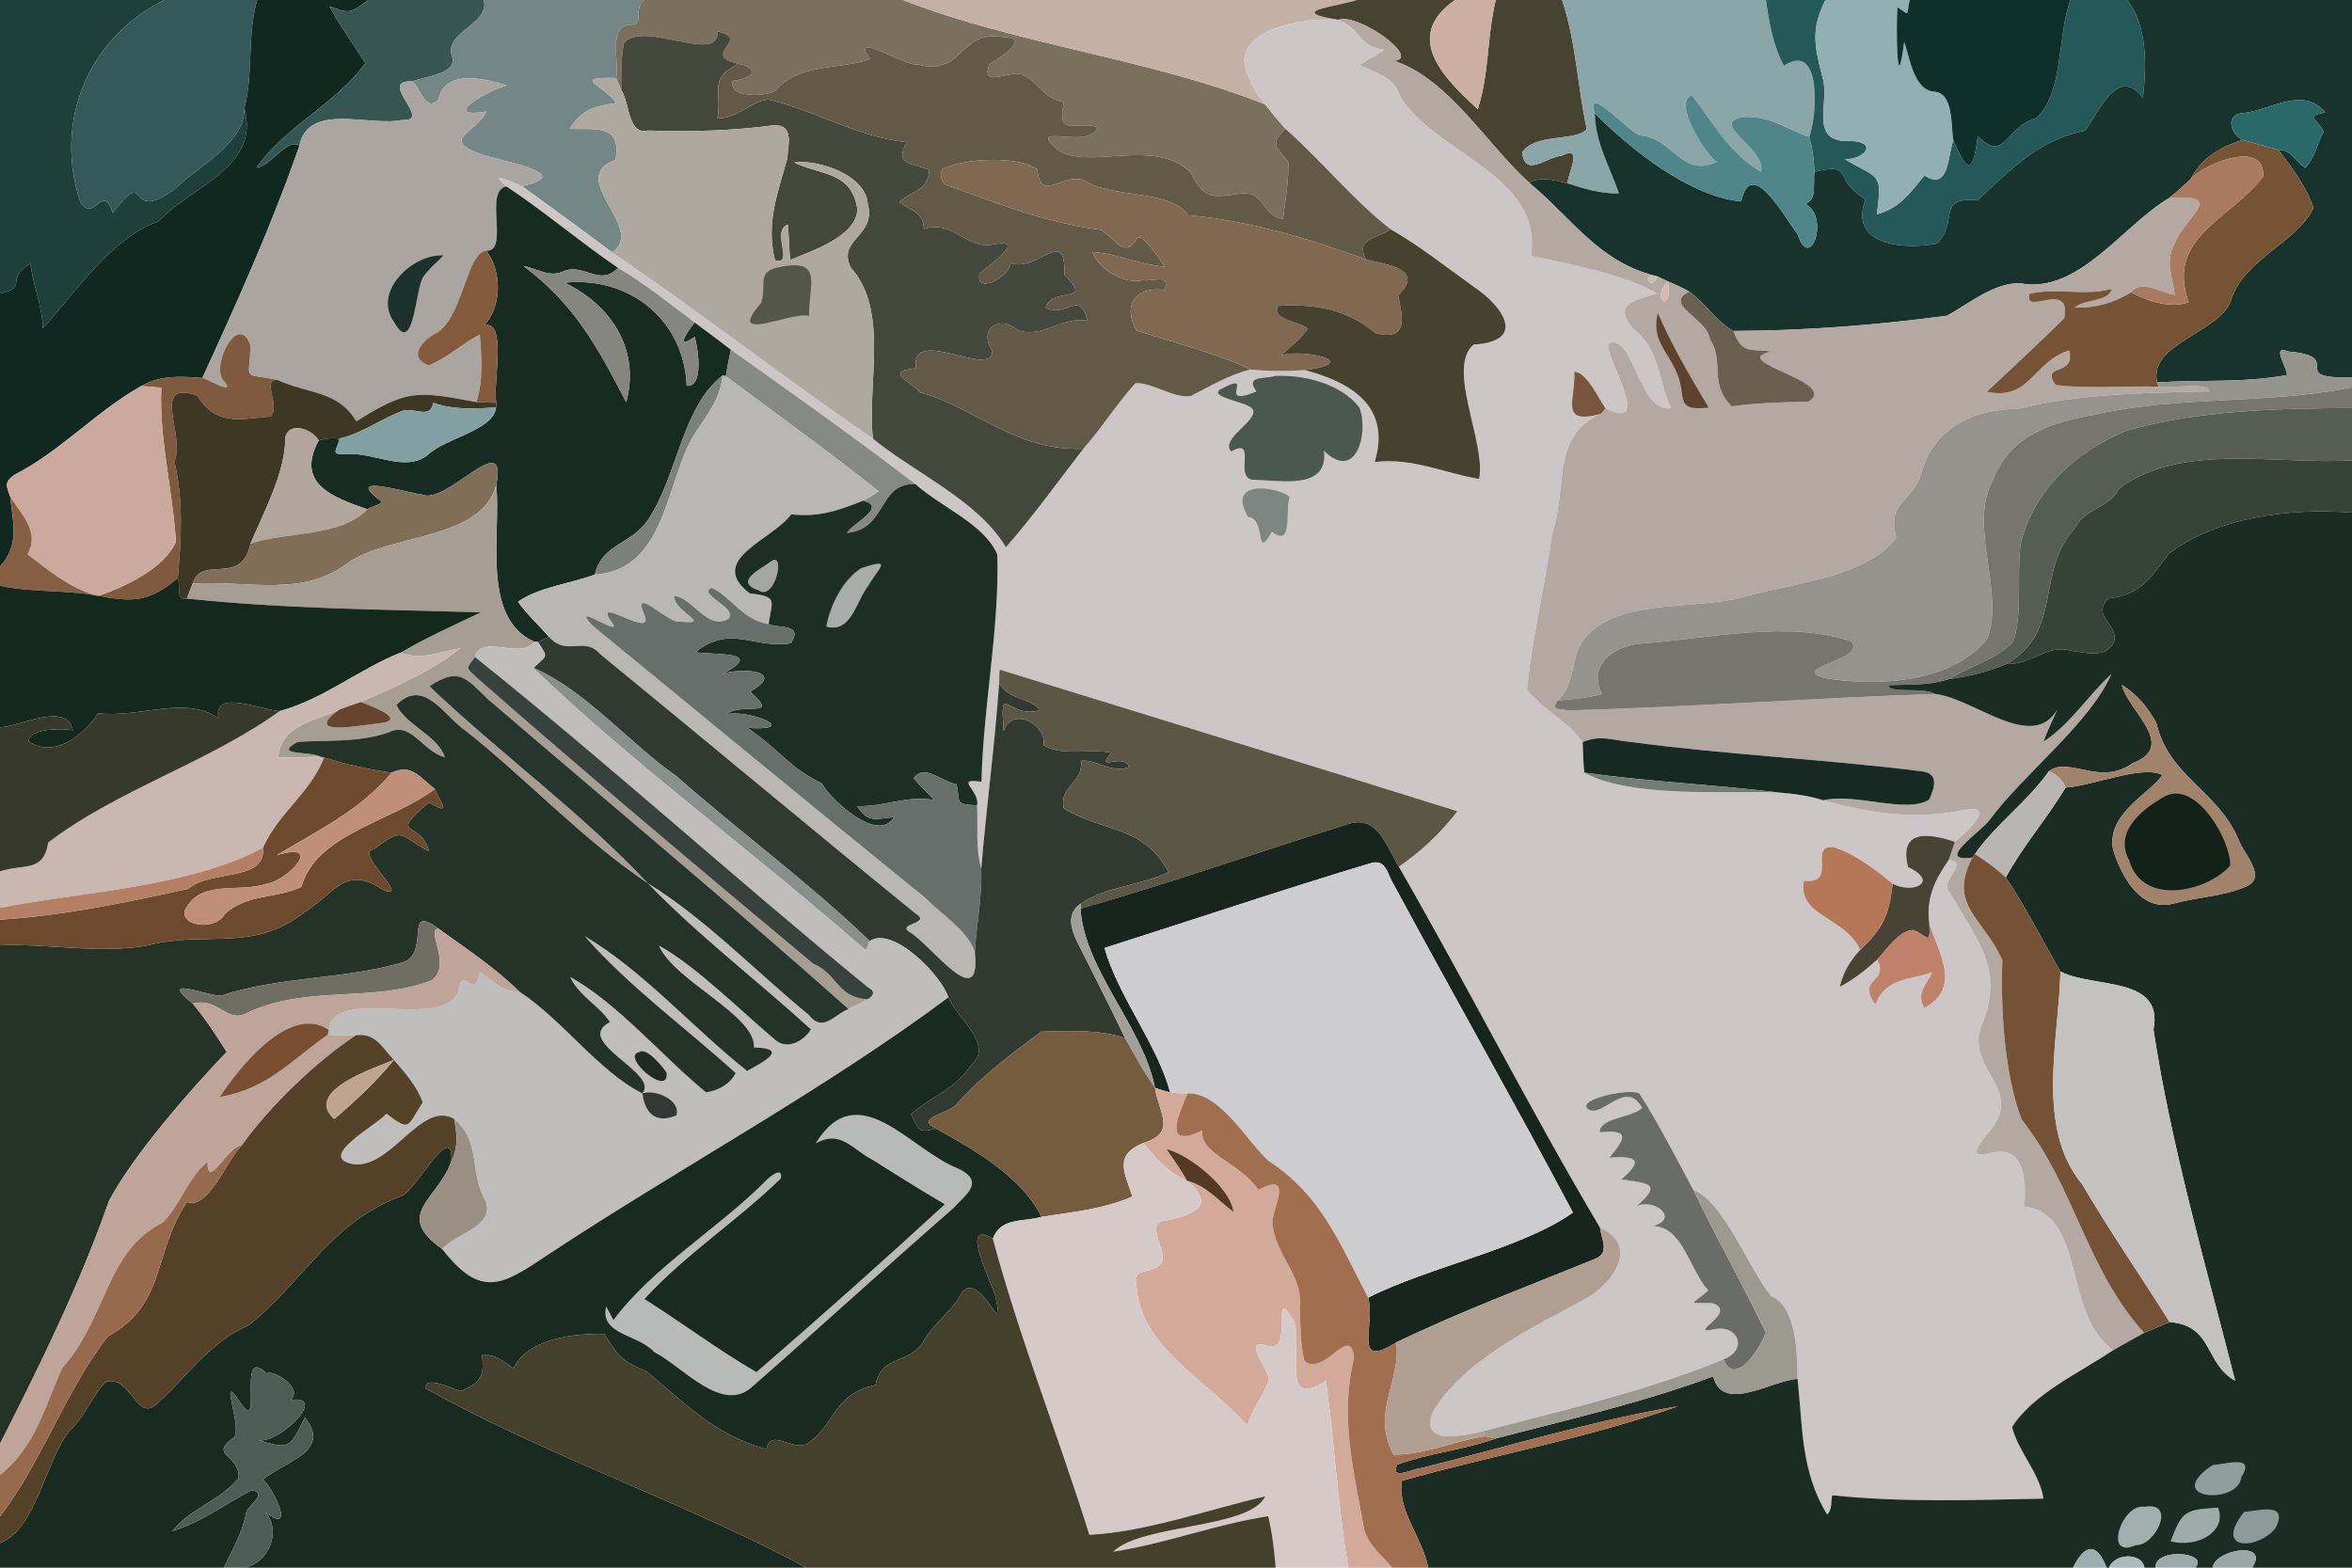
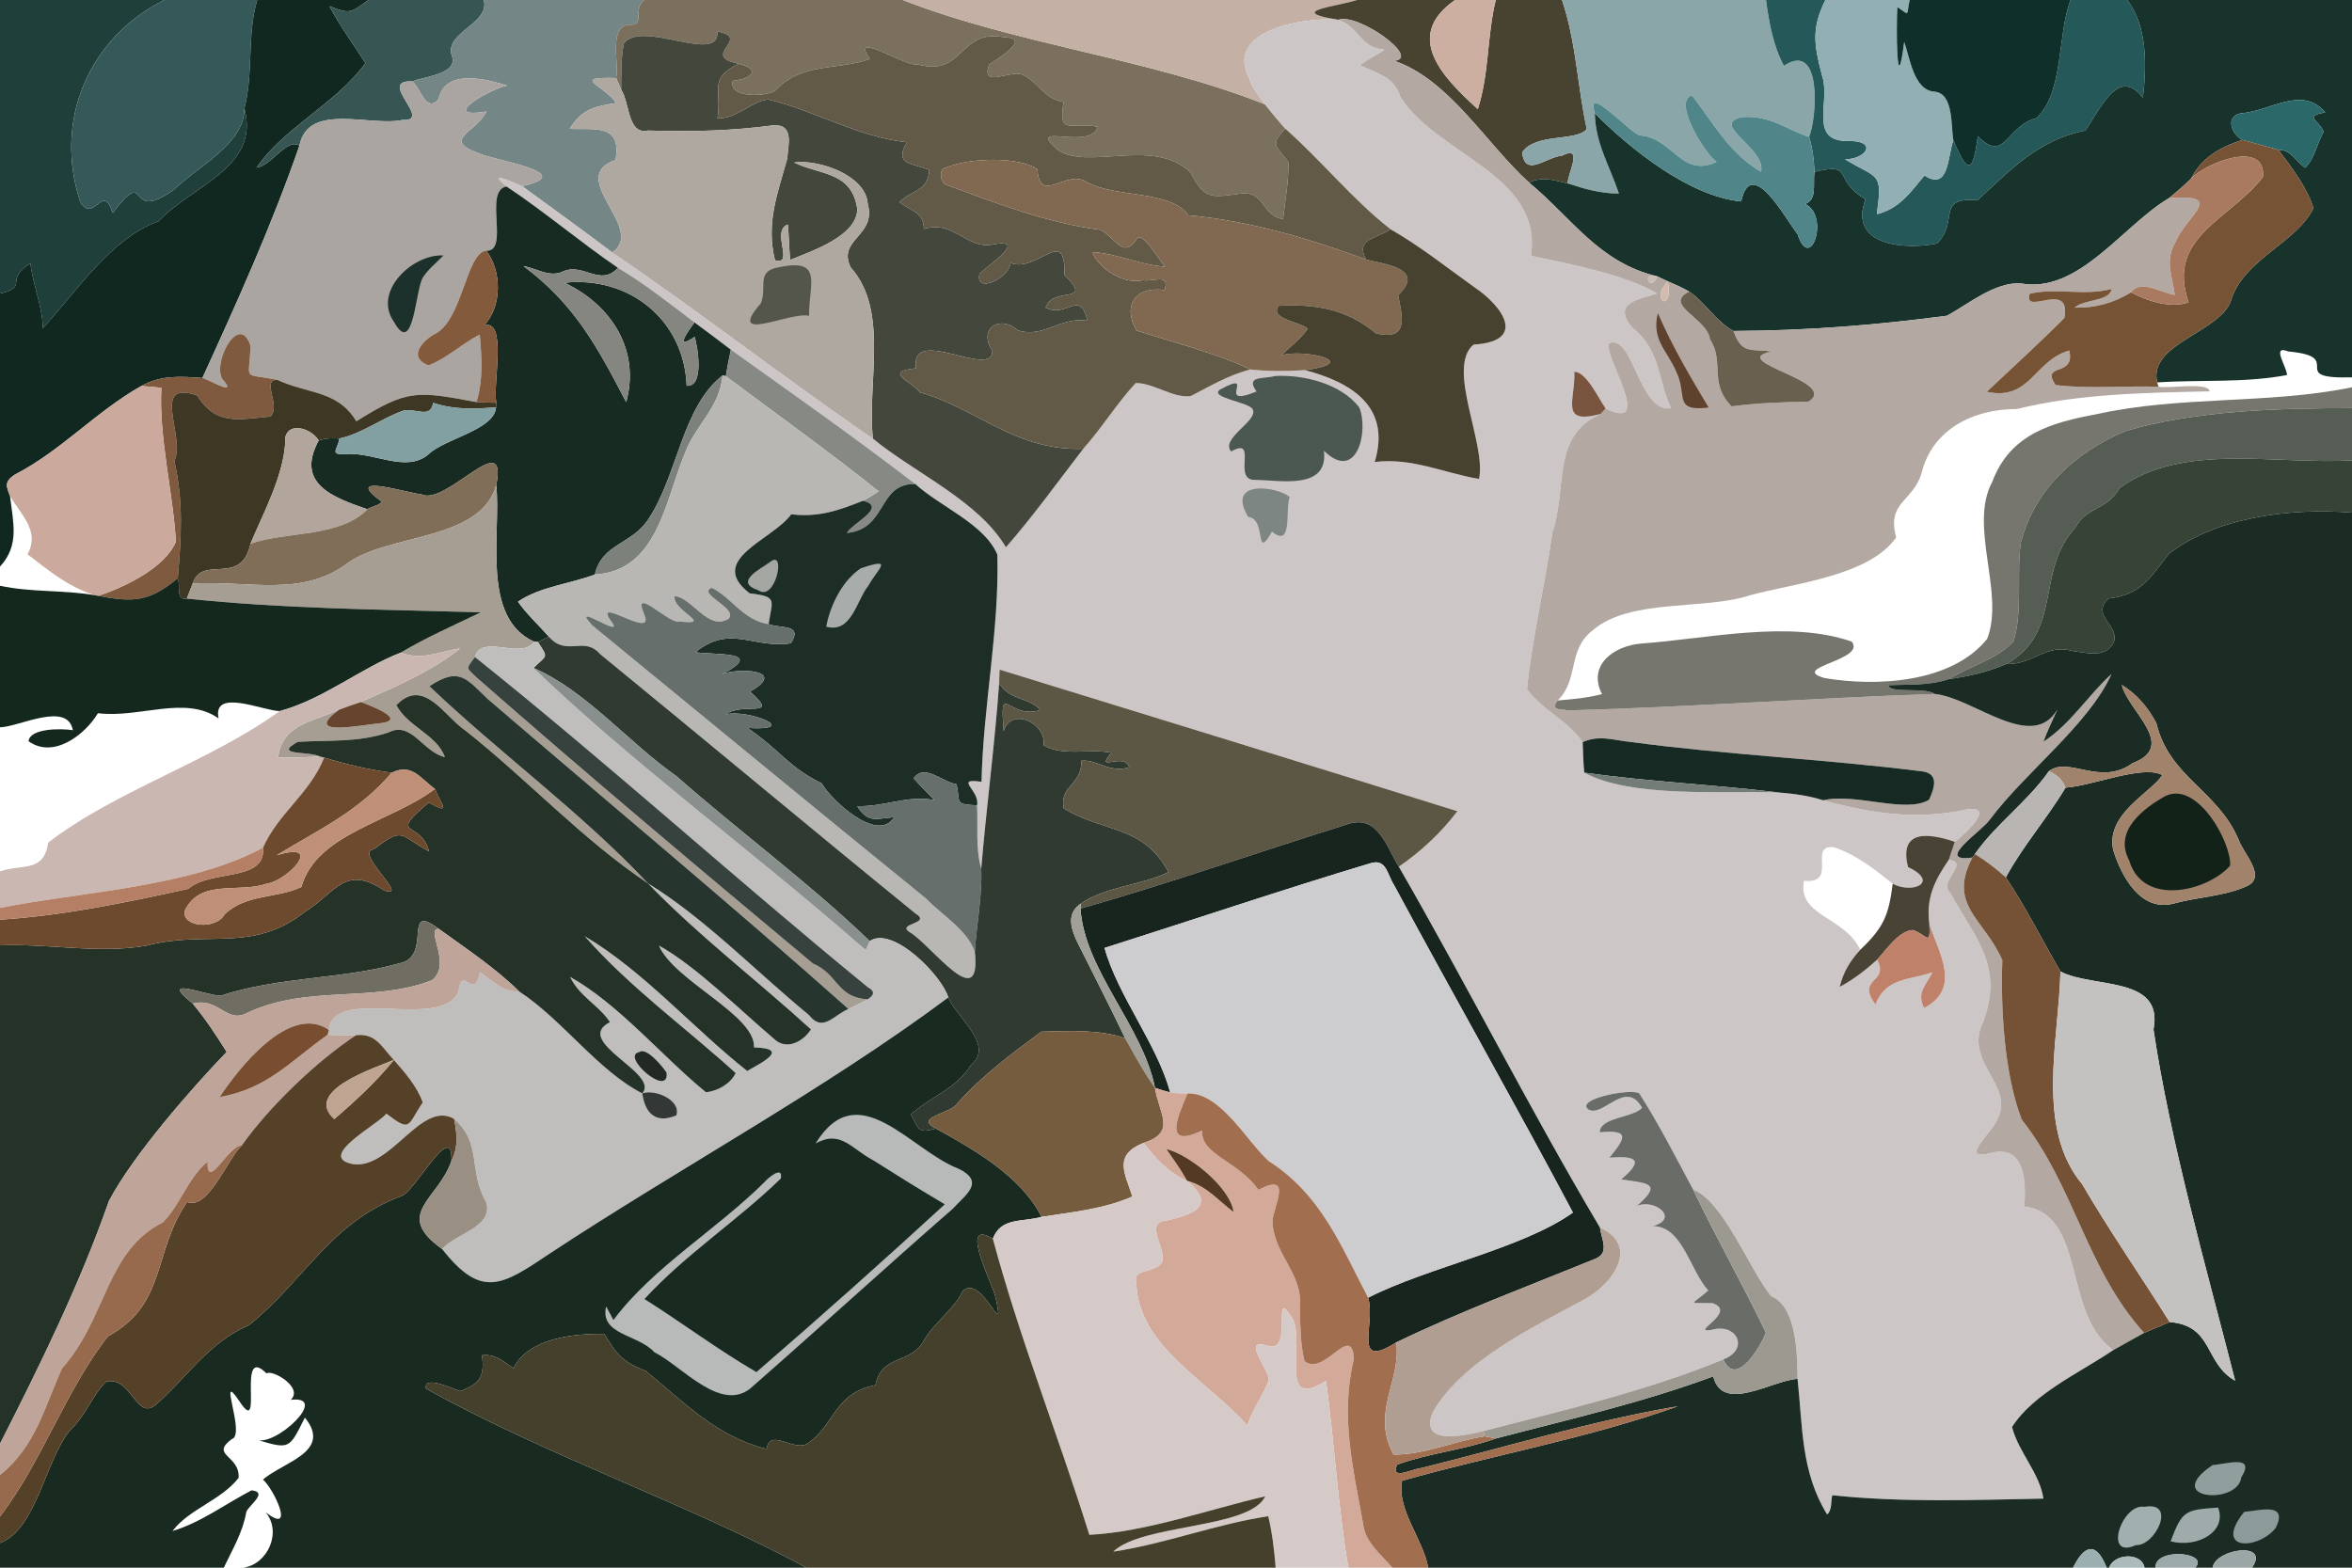
<svg xmlns="http://www.w3.org/2000/svg" version="1.1" viewBox="0 0 450 300" width="450.0pt" height="300.0pt">
  <path d="M 0.00 0.00 L 31.43 0.00 C 16.99 7.25 10.19 23.00 15.36 38.65 C 18.07 42.90 19.56 34.76 21.57 40.71 C 28.82 31.26 23.83 43.10 33.28 36.28 C 37.78 31.86 46.82 27.50 46.76 20.76 C 49.79 32.06 36.86 35.39 30.32 42.35 C 21.40 45.46 14.68 55.69 8.21 62.79 C 8.09 58.45 6.31 54.62 5.82 50.36 C 0.63 53.76 5.69 54.78 0.00 56.18 L 0.00 0.00 Z" fill="#1f3f3b" />
  <path d="M 31.43 0.00 L 49.21 0.00 C 47.22 6.79 48.54 13.84 46.76 20.76 C 46.82 27.50 37.78 31.86 33.28 36.28 C 23.83 43.10 28.82 31.26 21.57 40.71 C 19.56 34.76 18.07 42.90 15.36 38.65 C 10.19 23.00 16.99 7.25 31.43 0.00 Z" fill="#355959" />
  <path d="M 49.21 0.00 L 70.49 0.00 C 67.07 2.46 67.01 2.76 63.04 1.19 C 65.06 5.01 67.62 8.45 69.91 12.08 C 64.36 19.80 54.50 24.24 49.09 32.08 C 51.91 31.77 54.93 26.28 57.29 27.88 C 51.94 43.26 45.43 57.67 38.72 72.34 C 34.58 72.02 30.78 71.75 27.01 73.88 C 18.28 78.81 11.76 86.23 2.79 90.85 C 0.83 92.19 1.16 92.96 1.93 94.95 C 2.47 99.94 3.82 104.30 0.00 108.42 L 0.00 56.18 C 5.69 54.78 0.63 53.76 5.82 50.36 C 6.31 54.62 8.09 58.45 8.21 62.79 C 14.68 55.69 21.40 45.46 30.32 42.35 C 36.86 35.39 49.79 32.06 46.76 20.76 C 48.54 13.84 47.22 6.79 49.21 0.00 Z" fill="#102820" />
  <path d="M 70.49 0.00 L 92.55 0.00 C 93.85 4.51 85.04 6.13 86.43 10.61 C 87.83 14.21 81.10 14.63 78.88 15.58 C 71.92 15.23 83.02 23.30 77.02 22.95 C 70.87 24.31 58.94 19.45 57.29 27.88 C 54.93 26.28 51.91 31.77 49.09 32.08 C 54.50 24.24 64.36 19.80 69.91 12.08 C 67.62 8.45 65.06 5.01 63.04 1.19 C 67.01 2.76 67.07 2.46 70.49 0.00 Z" fill="#375552" />
  <path d="M 92.55 0.00 L 123.27 0.00 C 121.04 1.58 123.31 4.66 120.90 4.73 C 116.18 4.43 118.52 11.93 117.89 14.93 C 109.13 14.70 115.40 16.20 117.93 19.71 C 113.66 20.40 111.46 20.82 108.98 24.65 C 113.76 24.89 118.99 23.55 117.77 30.62 C 108.11 33.94 123.83 43.81 117.12 48.30 C 111.42 44.01 105.66 39.83 99.89 35.63 C 111.15 33.08 94.25 30.65 91.65 29.36 C 84.25 26.69 91.20 25.32 93.07 21.34 C 83.54 22.88 93.97 16.93 97.01 16.37 C 92.87 15.06 85.09 13.11 83.91 19.03 C 81.40 21.62 80.59 16.97 78.88 15.58 C 81.10 14.63 87.83 14.21 86.43 10.61 C 85.04 6.13 93.85 4.51 92.55 0.00 Z" fill="#748686" />
  <path d="M 123.27 0.00 L 172.73 0.00 C 194.66 8.55 219.98 11.21 242.02 19.96 C 243.29 21.55 244.58 23.12 245.93 24.64 C 242.59 27.93 244.53 28.04 246.50 31.10 C 246.57 34.70 245.89 38.33 245.49 41.90 C 241.33 41.40 242.08 36.21 237.02 37.10 C 231.61 37.85 230.41 38.08 227.79 33.01 C 220.75 26.16 208.18 32.73 202.33 28.65 C 196.02 23.10 208.44 28.96 210.06 24.28 C 205.17 23.14 202.31 26.29 203.51 19.52 C 199.68 18.90 198.78 15.78 195.68 14.30 C 193.28 13.26 187.57 17.09 189.25 12.34 C 190.76 11.32 197.69 7.24 191.97 7.10 C 183.38 5.54 184.51 14.77 175.58 12.32 C 173.43 12.95 162.37 5.55 166.43 11.28 C 160.56 13.49 153.29 11.84 148.36 17.33 C 146.81 18.49 139.27 18.89 140.20 15.47 C 143.64 15.09 145.87 13.39 141.35 12.20 C 133.65 10.67 144.05 7.36 137.25 6.02 C 137.75 12.50 122.86 3.65 119.36 8.31 C 118.79 11.19 118.86 14.24 118.85 17.16 C 118.54 16.42 118.22 15.68 117.89 14.93 C 118.52 11.93 116.18 4.43 120.90 4.73 C 123.31 4.66 121.04 1.58 123.27 0.00 Z" fill="#7b6f5e" />
  <path d="M 172.73 0.00 L 259.61 0.00 C 255.71 1.30 245.75 2.14 256.08 3.79 C 250.05 3.20 234.08 5.61 239.02 14.97 C 239.51 16.79 240.96 18.43 242.02 19.96 C 219.98 11.21 194.66 8.55 172.73 0.00 Z" fill="#c5b0a5" />
  <path d="M 259.61 0.00 L 278.39 0.00 C 268.25 7.05 276.34 15.05 282.74 20.89 C 284.96 14.02 284.48 6.91 286.18 0.00 L 298.86 0.00 C 301.60 8.19 301.78 16.43 303.60 24.71 C 301.50 27.15 293.80 25.39 291.23 29.15 C 291.78 34.13 295.87 30.01 298.82 29.80 C 303.08 27.63 299.96 33.09 299.93 35.09 C 297.31 34.47 295.14 33.72 292.54 34.93 C 284.48 27.68 277.21 15.11 266.71 11.63 C 272.07 11.23 259.85 2.41 256.08 3.79 C 245.75 2.14 255.71 1.30 259.61 0.00 Z" fill="#484331" />
  <path d="M 278.39 0.00 L 286.18 0.00 C 284.48 6.91 284.96 14.02 282.74 20.89 C 276.34 15.05 268.25 7.05 278.39 0.00 Z" fill="#cdafa2" />
  <path d="M 298.86 0.00 L 337.88 0.00 C 338.45 4.19 339.26 8.85 341.31 12.59 C 348.74 7.66 347.60 22.68 346.13 26.21 C 341.59 24.65 338.47 21.98 333.27 22.41 C 326.98 23.86 337.90 28.26 336.94 32.87 C 330.75 29.26 327.94 23.66 323.72 18.26 C 319.78 19.38 326.66 30.09 328.45 30.96 C 321.75 34.19 320.07 26.38 313.83 25.92 C 311.87 25.58 303.19 15.63 305.13 21.68 C 305.25 27.48 307.97 31.74 309.74 37.03 C 306.32 37.07 303.14 36.15 299.93 35.09 C 299.96 33.09 303.08 27.63 298.82 29.80 C 295.87 30.01 291.78 34.13 291.23 29.15 C 293.80 25.39 301.50 27.15 303.60 24.71 C 301.78 16.43 301.60 8.19 298.86 0.00 Z" fill="#8ba6a9" />
  <path d="M 337.88 0.00 L 349.25 0.00 C 346.51 5.49 347.11 8.66 348.59 14.38 C 350.38 19.57 345.72 27.29 353.99 26.98 C 359.31 27.04 356.97 30.49 353.01 30.48 C 359.46 34.41 360.17 32.72 359.10 40.99 C 363.46 39.89 365.51 36.80 368.20 33.58 C 372.97 36.67 372.61 29.77 373.73 26.84 C 376.50 33.34 377.44 33.32 378.41 26.08 C 383.67 31.35 383.68 24.14 389.64 22.60 C 394.88 17.57 393.59 6.86 396.13 0.00 L 406.98 0.00 C 410.90 4.96 410.70 12.73 409.99 18.73 C 405.21 12.31 401.49 21.67 398.93 24.99 C 389.99 26.78 384.70 32.45 378.38 38.32 C 370.22 37.64 374.92 42.33 370.60 46.60 C 364.52 47.83 353.57 47.08 356.92 38.13 C 350.39 34.32 354.98 31.01 347.15 32.88 C 347.06 30.61 346.80 28.39 346.13 26.21 C 347.60 22.68 348.74 7.66 341.31 12.59 C 339.26 8.85 338.45 4.19 337.88 0.00 Z" fill="#255959" />
  <path d="M 349.25 0.00 L 365.38 0.00 C 364.67 2.92 365.59 3.14 363.02 1.35 C 362.79 4.51 362.82 20.09 364.32 8.00 C 365.36 10.87 366.12 17.17 369.99 17.53 C 373.85 17.72 373.22 24.11 373.73 26.84 C 372.61 29.77 372.97 36.67 368.20 33.58 C 365.51 36.80 363.46 39.89 359.10 40.99 C 360.17 32.72 359.46 34.41 353.01 30.48 C 356.97 30.49 359.31 27.04 353.99 26.98 C 345.72 27.29 350.38 19.57 348.59 14.38 C 347.11 8.66 346.51 5.49 349.25 0.00 Z" fill="#92afb3" />
  <path d="M 365.38 0.00 L 396.13 0.00 C 393.59 6.86 394.88 17.57 389.64 22.60 C 383.68 24.14 383.67 31.35 378.41 26.08 C 377.44 33.32 376.50 33.34 373.73 26.84 C 373.22 24.11 373.85 17.72 369.99 17.53 C 366.12 17.17 365.36 10.87 364.32 8.00 C 362.82 20.09 362.79 4.51 363.02 1.35 C 365.59 3.14 364.67 2.92 365.38 0.00 Z" fill="#0e2f2a" />
  <path d="M 406.98 0.00 L 450.00 0.00 L 450.00 72.21 C 437.12 72.58 449.11 68.27 437.82 67.26 C 434.45 65.90 437.57 70.24 437.56 71.77 C 429.44 73.31 420.99 72.65 412.72 73.17 C 410.92 65.52 425.52 63.53 426.99 57.00 C 429.82 49.32 439.34 46.47 442.63 39.82 C 441.34 35.80 438.45 32.02 435.92 28.68 C 438.32 28.61 439.18 30.80 441.04 32.12 C 442.81 30.44 443.34 27.35 444.58 25.20 C 443.56 22.83 440.65 22.31 444.89 21.50 C 440.40 16.29 434.58 21.24 428.65 21.70 C 425.69 22.34 426.96 25.69 429.02 26.77 C 424.74 28.20 421.29 30.10 419.15 34.24 C 417.82 35.52 416.44 36.74 415.00 37.91 C 406.03 43.25 397.66 56.29 386.58 54.23 C 381.67 53.97 376.67 58.13 372.52 60.42 C 358.63 62.25 345.77 63.27 331.65 63.34 C 328.20 61.42 326.36 57.96 323.18 55.80 C 321.86 55.02 320.50 54.45 319.10 53.84 C 318.43 53.52 317.76 53.20 317.08 52.89 C 305.90 50.23 300.93 41.91 292.54 34.93 C 295.14 33.72 297.31 34.47 299.93 35.09 C 303.14 36.15 306.32 37.07 309.74 37.03 C 307.97 31.74 305.25 27.48 305.13 21.68 C 311.89 28.48 323.13 37.55 333.13 38.55 C 335.07 29.64 341.57 41.81 343.93 44.81 C 346.38 52.37 350.13 41.30 345.39 39.04 C 347.69 38.09 346.84 35.60 347.15 32.88 C 354.98 31.01 350.39 34.32 356.92 38.13 C 353.57 47.08 364.52 47.83 370.60 46.60 C 374.92 42.33 370.22 37.64 378.38 38.32 C 384.70 32.45 389.99 26.78 398.93 24.99 C 401.49 21.67 405.21 12.31 409.99 18.73 C 410.70 12.73 410.90 4.96 406.98 0.00 Z" fill="#17332c" />
  <path d="M 256.08 3.79 C 260.14 5.30 260.15 9.11 264.90 9.52 C 263.35 10.54 261.70 11.41 260.17 12.46 C 263.56 14.15 266.69 14.58 267.94 18.57 C 275.15 29.83 295.15 33.40 292.92 48.96 C 299.45 50.33 311.17 52.57 317.05 56.17 C 313.55 57.30 308.30 57.91 312.31 62.71 C 317.79 67.10 317.03 72.32 319.72 78.12 C 313.54 79.13 312.51 63.59 307.76 65.72 C 306.94 68.31 316.62 82.79 307.21 78.17 C 305.93 76.41 303.49 71.06 301.21 71.15 C 301.45 76.57 298.26 81.32 306.22 79.23 C 296.75 83.48 299.97 93.06 296.99 102.00 C 295.60 111.97 293.19 121.87 292.15 131.86 C 294.64 135.54 299.98 137.88 302.81 142.02 C 302.89 143.96 302.91 145.93 303.12 147.86 C 312.04 152.73 329.62 151.32 340.24 151.64 C 343.16 151.89 346.03 152.24 348.83 153.15 C 358.13 155.68 366.57 156.98 376.03 154.94 C 382.23 153.87 375.79 159.77 374.02 161.09 C 368.82 159.34 363.26 158.77 365.06 165.93 C 371.16 168.82 365.96 171.14 362.12 169.12 C 358.77 166.40 355.00 163.46 350.86 162.13 C 345.76 161.57 351.85 169.23 345.14 168.55 C 343.87 175.39 352.92 175.33 355.91 181.76 C 353.92 183.93 352.70 186.00 351.97 188.86 C 354.61 187.47 356.93 185.64 359.15 183.65 C 361.56 188.22 355.03 187.01 358.81 192.22 C 360.90 187.03 365.14 187.63 369.73 186.07 C 368.46 188.62 366.65 189.90 368.12 192.90 C 375.31 189.14 371.00 182.43 369.14 176.86 C 368.45 171.89 370.14 168.48 372.86 164.53 C 377.03 165.10 370.71 168.65 373.12 170.85 C 377.93 179.57 383.36 184.82 379.49 195.40 C 375.38 203.60 386.16 207.73 381.81 214.82 C 380.90 216.79 374.75 222.26 380.83 220.65 C 387.62 218.92 387.59 226.29 387.32 230.89 C 399.24 232.38 394.54 251.47 404.32 258.36 C 398.11 262.59 389.08 266.62 384.96 273.07 C 386.15 277.84 390.28 281.94 390.96 286.78 C 377.54 287.06 363.90 287.54 350.56 286.14 C 350.27 287.33 350.56 288.99 349.58 289.82 C 344.55 281.65 344.91 273.07 343.92 263.87 C 343.87 259.35 343.81 250.04 338.86 248.04 C 334.76 243.04 329.69 229.77 323.97 227.68 C 320.64 221.51 317.43 215.14 313.65 209.25 C 312.20 208.20 301.41 210.26 303.85 212.28 C 306.63 214.06 311.03 206.36 314.17 212.00 C 312.39 213.93 306.04 213.81 306.08 216.69 C 312.13 216.09 310.82 217.98 307.92 221.54 C 312.89 221.16 314.72 221.87 310.18 225.69 C 314.99 226.47 318.36 226.27 313.16 230.78 C 316.71 229.29 321.40 233.28 316.17 234.65 C 321.90 234.54 323.35 243.20 326.84 246.95 C 323.40 249.95 322.78 249.23 327.68 249.39 C 332.59 251.10 322.81 255.33 327.59 254.47 C 332.26 253.14 334.81 258.18 329.71 260.15 C 315.12 266.19 299.11 269.86 283.82 273.85 C 280.39 274.66 271.48 276.81 274.09 270.32 C 279.68 260.52 293.05 254.12 302.82 248.83 C 308.44 245.98 313.92 238.41 306.12 234.93 C 292.67 212.27 280.77 188.65 267.63 165.86 C 272.01 162.82 275.58 159.48 278.85 155.24 C 250.04 146.23 220.15 137.04 191.25 128.14 C 191.20 129.01 191.17 129.88 191.16 130.75 C 190.32 142.60 188.72 154.41 187.74 166.24 C 186.61 162.19 187.14 158.24 186.94 154.12 C 187.54 151.24 182.39 148.82 187.79 149.61 C 188.10 135.17 191.22 120.49 190.82 106.13 C 188.32 100.23 179.81 96.93 175.13 92.62 C 163.62 83.78 151.67 75.36 139.84 66.92 C 137.53 65.16 135.21 63.41 132.87 61.69 C 128.08 58.05 123.41 54.33 118.23 51.25 C 110.95 46.29 104.24 40.55 96.91 35.68 C 92.92 32.37 98.12 34.92 99.89 35.63 C 105.66 39.83 111.42 44.01 117.12 48.30 C 134.02 59.77 150.15 72.43 167.01 83.94 C 175.02 90.53 187.19 95.81 192.46 104.73 C 197.70 98.73 202.40 92.19 207.26 85.88 C 210.83 81.88 213.66 77.23 217.28 73.31 C 220.69 73.25 224.43 76.25 227.81 75.80 C 231.58 73.87 235.08 71.75 239.25 70.71 C 242.73 71.09 246.21 71.06 249.69 70.83 C 258.64 73.19 266.21 77.90 263.01 88.41 C 270.22 87.56 275.97 90.44 282.98 91.66 C 284.44 84.98 276.63 70.33 281.94 65.94 C 292.32 65.33 287.46 58.53 282.04 54.93 C 276.76 51.15 271.72 47.12 266.07 43.88 C 258.77 38.18 252.87 30.77 245.93 24.64 C 244.58 23.12 243.29 21.55 242.02 19.96 C 240.96 18.43 239.51 16.79 239.02 14.97 C 234.08 5.61 250.05 3.20 256.08 3.79 Z" fill="#cdc6c6" />
  <path d="M 256.08 3.79 C 259.85 2.41 272.07 11.23 266.71 11.63 C 277.21 15.11 284.48 27.68 292.54 34.93 C 300.93 41.91 305.90 50.23 317.08 52.89 C 313.81 51.88 315.82 56.14 317.08 52.89 C 317.76 53.20 318.43 53.52 319.10 53.84 C 315.49 57.60 320.30 60.05 319.10 53.84 C 320.50 54.45 321.86 55.02 323.18 55.80 C 318.07 58.34 326.64 60.86 327.16 64.91 C 330.02 69.32 326.86 73.31 331.31 77.76 C 336.25 77.12 341.00 76.94 345.98 76.87 C 352.27 73.01 329.93 69.19 338.98 67.25 C 334.83 66.76 333.27 67.79 331.65 63.34 C 345.77 63.27 358.63 62.25 372.52 60.42 C 376.67 58.13 381.67 53.97 386.58 54.23 C 397.66 56.29 406.03 43.25 415.00 37.91 C 426.05 37.08 418.31 41.23 416.25 46.28 C 414.13 49.83 415.59 52.74 416.09 56.45 C 413.70 56.08 409.44 53.35 407.76 55.94 C 404.41 57.97 400.86 58.99 396.93 58.87 C 398.70 57.22 403.70 57.71 403.99 55.30 C 398.70 56.69 393.42 55.00 388.32 56.22 C 387.04 60.65 396.33 53.42 394.97 60.85 C 391.01 64.85 384.43 70.94 380.13 74.97 C 388.45 76.78 389.12 69.02 395.91 67.07 C 397.12 72.33 390.32 69.28 393.29 73.68 C 399.77 74.46 406.45 73.80 412.98 74.00 C 414.94 74.42 422.56 73.03 422.75 74.89 C 410.51 75.17 397.75 75.32 385.87 78.28 C 377.66 78.22 369.63 82.12 367.62 90.64 C 365.91 96.08 360.92 96.09 362.79 102.83 C 357.67 110.26 343.03 111.65 334.83 113.91 C 326.23 116.81 311.75 114.43 304.67 120.67 C 299.81 124.46 302.16 130.07 298.01 134.05 C 296.55 136.11 298.59 135.57 299.99 135.95 C 323.38 135.31 347.21 133.57 370.19 132.80 C 377.57 133.54 388.80 144.05 393.64 135.76 C 392.74 137.82 391.72 139.81 390.97 141.94 C 396.27 138.44 399.44 133.11 403.98 128.99 C 399.78 138.49 387.40 147.89 380.77 156.77 C 379.47 158.86 369.81 165.13 377.37 164.10 C 372.55 173.29 379.67 175.82 383.10 183.76 C 382.76 192.99 383.47 205.55 386.80 214.24 C 396.98 227.16 399.13 242.78 410.22 255.07 C 408.25 256.16 406.29 257.27 404.32 258.36 C 394.54 251.47 399.24 232.38 387.32 230.89 C 387.59 226.29 387.62 218.92 380.83 220.65 C 374.75 222.26 380.90 216.79 381.81 214.82 C 386.16 207.73 375.38 203.60 379.49 195.40 C 383.36 184.82 377.93 179.57 373.12 170.85 C 370.71 168.65 377.03 165.10 372.86 164.53 C 373.24 163.38 373.62 162.23 374.02 161.09 C 375.79 159.77 382.23 153.87 376.03 154.94 C 366.57 156.98 358.13 155.68 348.83 153.15 C 354.87 151.66 364.61 155.76 369.08 153.05 C 370.20 150.63 371.06 147.86 367.40 147.57 C 349.06 145.27 330.35 144.45 312.00 141.99 C 308.73 141.67 306.00 140.58 302.81 142.02 C 299.98 137.88 294.64 135.54 292.15 131.86 C 293.19 121.87 295.60 111.97 296.99 102.00 C 299.97 93.06 296.75 83.48 306.22 79.23 L 307.21 78.17 C 316.62 82.79 306.94 68.31 307.76 65.72 C 312.51 63.59 313.54 79.13 319.72 78.12 C 317.03 72.32 317.79 67.10 312.31 62.71 C 308.30 57.91 313.55 57.30 317.05 56.17 C 311.17 52.57 299.45 50.33 292.92 48.96 C 295.15 33.40 275.15 29.83 267.94 18.57 C 266.69 14.58 263.56 14.15 260.17 12.46 C 261.70 11.41 263.35 10.54 264.90 9.52 C 260.15 9.11 260.14 5.30 256.08 3.79 Z" fill="#b3a8a2" />
  <path d="M 137.25 6.02 C 144.05 7.36 133.65 10.67 141.35 12.20 C 135.39 15.13 138.20 17.19 137.27 22.66 C 141.20 22.65 143.51 19.48 146.95 19.02 C 155.85 21.15 164.33 26.28 173.51 27.21 C 170.94 31.60 174.58 31.19 177.79 32.51 C 177.61 36.64 174.51 36.32 172.08 38.68 C 174.32 40.42 176.73 40.49 176.76 43.82 C 182.34 42.01 184.97 47.70 189.79 46.80 C 197.20 45.37 188.76 51.03 187.41 52.38 C 186.50 56.33 192.97 53.29 193.37 50.32 C 198.49 52.28 203.95 42.94 203.65 52.57 C 209.50 58.43 201.39 54.66 200.07 58.86 C 204.02 61.01 206.57 55.18 208.07 61.38 C 202.88 60.53 199.66 64.82 194.71 63.20 C 191.16 60.08 187.08 63.08 189.87 67.09 C 190.05 72.75 174.08 62.03 175.24 70.48 C 168.90 71.13 174.28 72.87 175.99 75.07 C 186.88 78.13 194.25 86.33 207.26 85.88 C 202.40 92.19 197.70 98.73 192.46 104.73 C 187.19 95.81 175.02 90.53 167.01 83.94 C 165.86 73.20 170.16 59.46 162.76 51.18 C 160.10 45.75 167.73 45.22 166.02 39.02 C 165.68 33.51 156.56 30.44 151.93 31.10 C 157.13 33.59 162.94 32.78 164.03 40.00 C 163.98 45.20 155.22 48.08 151.17 49.74 C 150.98 47.48 150.95 45.21 150.73 42.96 C 147.41 44.21 152.11 50.88 148.27 49.80 C 146.52 42.70 148.75 37.06 150.62 30.37 C 150.78 27.76 152.01 23.75 147.98 23.98 C 139.94 25.06 132.10 25.24 123.98 24.98 C 120.08 25.90 120.49 19.62 118.85 17.16 C 118.86 14.24 118.79 11.19 119.36 8.31 C 122.86 3.65 137.75 12.50 137.25 6.02 Z" fill="#44483c" />
  <path d="M 191.97 7.10 C 197.69 7.24 190.76 11.32 189.25 12.34 C 187.57 17.09 193.28 13.26 195.68 14.30 C 198.78 15.78 199.68 18.90 203.51 19.52 C 202.31 26.29 205.17 23.14 210.06 24.28 C 208.44 28.96 196.02 23.10 202.33 28.65 C 208.18 32.73 220.75 26.16 227.79 33.01 C 230.41 38.08 231.61 37.85 237.02 37.10 C 242.08 36.21 241.33 41.40 245.49 41.90 C 245.89 38.33 246.57 34.70 246.50 31.10 C 244.53 28.04 242.59 27.93 245.93 24.64 C 252.87 30.77 258.77 38.18 266.07 43.88 C 263.45 45.71 259.19 45.61 261.37 49.68 C 250.60 45.65 238.76 42.19 227.33 41.20 C 224.11 36.39 213.39 37.84 208.10 34.93 C 204.03 32.07 199.03 39.44 198.47 32.40 C 194.89 29.85 185.35 30.23 181.03 32.06 C 179.41 32.20 179.90 35.31 181.39 35.50 C 190.78 38.94 200.58 42.74 210.53 43.97 C 213.35 45.38 215.03 49.83 217.59 45.57 C 218.72 44.44 221.95 49.96 222.90 51.03 C 218.12 50.70 213.80 48.54 208.97 48.23 C 210.29 51.49 215.03 54.51 218.69 53.61 C 220.66 53.99 223.91 52.16 222.82 55.51 C 217.30 54.70 214.68 58.45 217.44 63.25 C 223.86 65.32 233.12 67.71 239.25 70.71 C 235.08 71.75 231.58 73.87 227.81 75.80 C 224.43 76.25 220.69 73.25 217.28 73.31 C 213.66 77.23 210.83 81.88 207.26 85.88 C 194.25 86.33 186.88 78.13 175.99 75.07 C 174.28 72.87 168.90 71.13 175.24 70.48 C 174.08 62.03 190.05 72.75 189.87 67.09 C 187.08 63.08 191.16 60.08 194.71 63.20 C 199.66 64.82 202.88 60.53 208.07 61.38 C 206.57 55.18 204.02 61.01 200.07 58.86 C 201.39 54.66 209.50 58.43 203.65 52.57 C 203.95 42.94 198.49 52.28 193.37 50.32 C 192.97 53.29 186.50 56.33 187.41 52.38 C 188.76 51.03 197.20 45.37 189.79 46.80 C 184.97 47.70 182.34 42.01 176.76 43.82 C 176.73 40.49 174.32 40.42 172.08 38.68 C 174.51 36.32 177.61 36.64 177.79 32.51 C 174.58 31.19 170.94 31.60 173.51 27.21 C 164.33 26.28 155.85 21.15 146.95 19.02 C 143.51 19.48 141.20 22.65 137.27 22.66 C 138.20 17.19 135.39 15.13 141.35 12.20 C 145.87 13.39 143.64 15.09 140.20 15.47 C 139.27 18.89 146.81 18.49 148.36 17.33 C 153.29 11.84 160.56 13.49 166.43 11.28 C 162.37 5.55 173.43 12.95 175.58 12.32 C 184.51 14.77 183.38 5.54 191.97 7.10 Z" fill="#625a47" />
  <path d="M 97.01 16.37 C 93.97 16.93 83.54 22.88 93.07 21.34 C 91.20 25.32 84.25 26.69 91.65 29.36 C 94.25 30.65 111.15 33.08 99.89 35.63 C 98.12 34.92 92.92 32.37 96.91 35.68 C 92.44 36.46 97.59 48.16 93.02 47.98 C 89.16 48.29 88.47 61.65 82.99 64.00 C 80.58 65.44 78.09 68.45 81.97 69.93 C 85.44 68.62 88.45 65.72 91.79 64.03 C 92.16 68.33 92.47 72.76 91.16 76.94 C 79.79 74.85 78.05 74.43 68.18 80.62 C 64.54 74.60 58.90 75.45 53.07 72.69 C 46.07 71.31 47.77 73.10 47.92 66.12 C 45.60 59.26 40.01 70.57 42.94 73.01 C 45.20 75.82 39.65 72.47 38.72 72.34 C 45.43 57.67 51.94 43.26 57.29 27.88 C 58.94 19.45 70.87 24.31 77.02 22.95 C 83.02 23.30 71.92 15.23 78.88 15.58 C 80.59 16.97 81.40 21.62 83.91 19.03 C 85.09 13.11 92.87 15.06 97.01 16.37 Z" fill="#aaa5a0" />
  <path d="M 117.89 14.93 C 118.22 15.68 118.54 16.42 118.85 17.16 C 120.49 19.62 120.08 25.90 123.98 24.98 C 132.10 25.24 139.94 25.06 147.98 23.98 C 152.01 23.75 150.78 27.76 150.62 30.37 C 148.75 37.06 146.52 42.70 148.27 49.80 C 152.11 50.88 147.41 44.21 150.73 42.96 C 150.95 45.21 150.98 47.48 151.17 49.74 C 155.22 48.08 163.98 45.20 164.03 40.00 C 162.94 32.78 157.13 33.59 151.93 31.10 C 156.56 30.44 165.68 33.51 166.02 39.02 C 167.73 45.22 160.10 45.75 162.76 51.18 C 170.16 59.46 165.86 73.20 167.01 83.94 C 150.15 72.43 134.02 59.77 117.12 48.30 C 123.83 43.81 108.11 33.94 117.77 30.62 C 118.99 23.55 113.76 24.89 108.98 24.65 C 111.46 20.82 113.66 20.40 117.93 19.71 C 115.40 16.20 109.13 14.70 117.89 14.93 Z" fill="#aea8a1" />
  <path d="M 323.72 18.26 C 327.94 23.66 330.75 29.26 336.94 32.87 C 337.90 28.26 326.98 23.86 333.27 22.41 C 338.47 21.98 341.59 24.65 346.13 26.21 C 346.80 28.39 347.06 30.61 347.15 32.88 C 346.84 35.60 347.69 38.09 345.39 39.04 C 350.13 41.30 346.38 52.37 343.93 44.81 C 341.57 41.81 335.07 29.64 333.13 38.55 C 323.13 37.55 311.89 28.48 305.13 21.68 C 303.19 15.63 311.87 25.58 313.83 25.92 C 320.07 26.38 321.75 34.19 328.45 30.96 C 326.66 30.09 319.78 19.38 323.72 18.26 Z" fill="#508589" />
  <path d="M 444.89 21.50 C 440.65 22.31 443.56 22.83 444.58 25.20 C 443.34 27.35 442.81 30.44 441.04 32.12 C 439.18 30.80 438.32 28.61 435.92 28.68 C 433.61 28.07 431.33 27.36 429.02 26.77 C 426.96 25.69 425.69 22.34 428.65 21.70 C 434.58 21.24 440.40 16.29 444.89 21.50 Z" fill="#2a686a" />
  <path d="M 429.02 26.77 C 431.33 27.36 433.61 28.07 435.92 28.68 C 438.45 32.02 441.34 35.80 442.63 39.82 C 439.34 46.47 429.82 49.32 426.99 57.00 C 425.52 63.53 410.92 65.52 412.72 73.17 L 412.98 74.00 C 406.45 73.80 399.77 74.46 393.29 73.68 C 390.32 69.28 397.12 72.33 395.91 67.07 C 389.12 69.02 388.45 76.78 380.13 74.97 C 384.43 70.94 391.01 64.85 394.97 60.85 C 396.33 53.42 387.04 60.65 388.32 56.22 C 393.42 55.00 398.70 56.69 403.99 55.30 C 403.70 57.71 398.70 57.22 396.93 58.87 C 400.86 58.99 404.41 57.97 407.76 55.94 C 410.73 57.59 415.44 59.11 418.73 57.83 C 414.33 45.29 426.79 41.98 432.97 33.84 C 433.54 26.60 421.94 31.16 419.15 34.24 C 421.29 30.10 424.74 28.20 429.02 26.77 Z" fill="#775335" />
  <path d="M 198.47 32.40 C 199.03 39.44 204.03 32.07 208.10 34.93 C 213.39 37.84 224.11 36.39 227.33 41.20 C 238.76 42.19 250.60 45.65 261.37 49.68 C 265.16 50.60 272.76 51.45 267.51 56.48 C 268.15 60.13 269.89 65.39 263.26 63.79 C 257.61 59.14 251.77 58.14 244.61 58.53 C 242.83 61.11 248.99 61.61 250.23 62.93 C 248.75 64.88 246.93 66.37 245.13 68.00 C 249.20 66.70 261.04 69.27 249.69 70.83 C 246.21 71.06 242.73 71.09 239.25 70.71 C 233.12 67.71 223.86 65.32 217.44 63.25 C 214.68 58.45 217.30 54.70 222.82 55.51 C 223.91 52.16 220.66 53.99 218.69 53.61 C 215.03 54.51 210.29 51.49 208.97 48.23 C 213.80 48.54 218.12 50.70 222.90 51.03 C 221.95 49.96 218.72 44.44 217.59 45.57 C 215.03 49.83 213.35 45.38 210.53 43.97 C 200.58 42.74 190.78 38.94 181.39 35.50 C 179.90 35.31 179.41 32.20 181.03 32.06 C 185.35 30.23 194.89 29.85 198.47 32.40 Z" fill="#806950" />
  <path d="M 432.97 33.84 C 426.79 41.98 414.33 45.29 418.73 57.83 C 415.44 59.11 410.73 57.59 407.76 55.94 C 409.44 53.35 413.70 56.08 416.09 56.45 C 415.59 52.74 414.13 49.83 416.25 46.28 C 418.31 41.23 426.05 37.08 415.00 37.91 C 416.44 36.74 417.82 35.52 419.15 34.24 C 421.94 31.16 433.54 26.60 432.97 33.84 Z" fill="#aa7a60" />
  <path d="M 96.91 35.68 C 104.24 40.55 110.95 46.29 118.23 51.25 C 114.85 54.94 111.71 50.31 107.82 51.90 C 105.27 53.21 102.79 51.39 100.15 50.91 C 109.94 58.22 114.29 66.35 119.81 76.96 C 122.55 66.92 116.87 58.28 108.00 54.11 C 120.32 52.78 130.89 61.16 131.38 73.82 C 134.78 74.11 133.50 66.44 132.91 64.46 C 128.90 67.19 131.69 63.30 132.87 61.69 C 135.21 63.41 137.53 65.16 139.84 66.92 C 139.47 68.61 139.14 70.30 138.87 72.00 L 138.26 71.84 C 130.53 77.84 129.68 90.76 124.16 99.19 C 120.99 104.26 115.25 103.86 113.80 109.95 C 109.04 111.74 103.28 112.28 99.10 115.14 C 100.80 117.56 103.07 119.61 105.02 121.85 C 104.32 122.18 103.62 122.52 102.92 122.86 L 102.21 122.81 C 91.94 118.18 95.92 102.00 94.94 92.84 C 97.26 81.42 85.32 96.94 80.64 94.60 C 78.20 94.42 65.74 90.46 72.51 95.61 C 74.13 96.38 70.71 96.99 70.30 97.46 C 63.59 95.15 56.50 92.55 60.97 84.30 C 62.33 83.84 63.50 83.80 64.92 83.92 C 64.74 85.79 62.87 87.09 65.97 86.90 C 71.46 86.38 77.64 90.61 81.97 86.95 C 85.10 83.90 94.53 82.31 94.90 77.98 L 94.95 77.07 C 94.26 73.30 97.12 60.98 92.59 62.28 C 96.07 58.73 96.05 51.79 93.02 47.98 C 97.59 48.16 92.44 36.46 96.91 35.68 Z" fill="#182b22" />
  <path d="M 266.07 43.88 C 271.72 47.12 276.76 51.15 282.04 54.93 C 287.46 58.53 292.32 65.33 281.94 65.94 C 276.63 70.33 284.44 84.98 282.98 91.66 C 275.97 90.44 270.22 87.56 263.01 88.41 C 266.21 77.90 258.64 73.19 249.69 70.83 C 261.04 69.27 249.20 66.70 245.13 68.00 C 246.93 66.37 248.75 64.88 250.23 62.93 C 248.99 61.61 242.83 61.11 244.61 58.53 C 251.77 58.14 257.61 59.14 263.26 63.79 C 269.89 65.39 268.15 60.13 267.51 56.48 C 272.76 51.45 265.16 50.60 261.37 49.68 C 259.19 45.61 263.45 45.71 266.07 43.88 Z" fill="#46422f" />
  <path d="M 93.02 47.98 C 96.05 51.79 96.07 58.73 92.59 62.28 C 97.12 60.98 94.26 73.30 94.95 77.07 C 93.68 77.06 92.42 77.01 91.16 76.94 C 92.47 72.76 92.16 68.33 91.79 64.03 C 88.45 65.72 85.44 68.62 81.97 69.93 C 78.09 68.45 80.58 65.44 82.99 64.00 C 88.47 61.65 89.16 48.29 93.02 47.98 Z" fill="#845a3c" />
  <path d="M 84.84 48.89 C 83.57 50.22 82.01 51.43 80.99 52.97 C 79.45 54.97 79.23 68.54 75.40 61.63 C 71.22 55.76 79.03 48.53 84.84 48.89 Z" fill="#1d312c" />
  <path d="M 100.15 50.91 C 102.79 51.39 105.27 53.21 107.82 51.90 C 111.71 50.31 114.85 54.94 118.23 51.25 C 123.41 54.33 128.08 58.05 132.87 61.69 C 131.69 63.30 128.90 67.19 132.91 64.46 C 133.50 66.44 134.78 74.11 131.38 73.82 C 130.89 61.16 120.32 52.78 108.00 54.11 C 116.87 58.28 122.55 66.92 119.81 76.96 C 114.29 66.35 109.94 58.22 100.15 50.91 Z" fill="#84867f" />
  <path d="M 149.13 51.13 C 157.74 49.30 154.64 54.67 154.81 60.43 C 151.07 59.60 138.70 65.98 145.57 58.04 C 146.87 54.86 144.49 51.84 149.13 51.13 Z" fill="#54564b" />
  <path d="M 317.08 52.89 C 313.81 51.88 315.82 56.14 317.08 52.89 Z" fill="#cbbcb4" />
  <path d="M 319.10 53.84 C 315.49 57.60 320.30 60.05 319.10 53.84 Z" fill="#d5baaf" />
  <path d="M 323.18 55.80 C 326.36 57.96 328.20 61.42 331.65 63.34 C 333.27 67.79 334.83 66.76 338.98 67.25 C 329.93 69.19 352.27 73.01 345.98 76.87 C 341.00 76.94 336.25 77.12 331.31 77.76 C 326.86 73.31 330.02 69.32 327.16 64.91 C 326.64 60.86 318.07 58.34 323.18 55.80 Z" fill="#6a604f" />
  <path d="M 317.19 59.92 C 320.00 66.40 323.30 71.95 326.90 77.98 C 320.12 78.81 322.86 75.73 320.79 71.28 C 319.00 67.01 315.93 65.12 317.19 59.92 Z" fill="#5e422e" />
  <path d="M 47.92 66.12 C 47.77 73.10 46.07 71.31 53.07 72.69 C 49.88 72.66 53.81 77.53 51.76 79.71 C 45.65 80.24 41.41 81.52 37.71 75.68 C 28.62 72.54 35.61 83.59 33.35 88.22 C 35.13 95.90 34.69 102.95 34.01 110.65 C 28.59 115.12 25.62 115.32 18.81 114.03 C 23.85 112.33 31.48 108.73 33.65 103.68 C 33.13 94.35 30.37 83.67 30.87 74.22 C 29.59 74.05 28.30 73.94 27.01 73.88 C 30.78 71.75 34.58 72.02 38.72 72.34 C 39.65 72.47 45.20 75.82 42.94 73.01 C 40.01 70.57 45.60 59.26 47.92 66.12 Z" fill="#7f5a3f" />
  <path d="M 139.84 66.92 C 151.67 75.36 163.62 83.78 175.13 92.62 C 167.85 92.47 169.82 101.25 162.02 101.99 C 163.13 100.06 169.92 97.02 165.12 95.82 C 166.14 95.26 167.14 94.67 168.11 94.03 C 158.59 86.43 148.64 79.29 138.87 72.00 C 139.14 70.30 139.47 68.61 139.84 66.92 Z" fill="#878a84" />
-   <path d="M 437.82 67.26 C 449.11 68.27 437.12 72.58 450.00 72.21 L 450.00 74.11 C 434.06 77.40 417.23 75.69 401.19 79.25 C 392.46 80.86 384.60 83.07 381.18 92.18 C 376.59 100.70 383.60 113.38 380.21 122.24 C 373.40 130.74 358.94 131.43 349.11 129.76 C 342.08 127.76 357.18 126.34 354.28 122.78 C 342.27 118.59 326.58 122.25 314.03 123.15 C 308.90 123.55 303.65 127.20 306.50 132.82 C 303.70 133.57 300.88 133.80 298.01 134.05 C 302.16 130.07 299.81 124.46 304.67 120.67 C 311.75 114.43 326.23 116.81 334.83 113.91 C 343.03 111.65 357.67 110.26 362.79 102.83 C 360.92 96.09 365.91 96.08 367.62 90.64 C 369.63 82.12 377.66 78.22 385.87 78.28 C 397.75 75.32 410.51 75.17 422.75 74.89 C 422.56 73.03 414.94 74.42 412.98 74.00 L 412.72 73.17 C 420.99 72.65 429.44 73.31 437.56 71.77 C 437.57 70.24 434.45 65.90 437.82 67.26 Z" fill="#94938d" />
  <path d="M 138.26 71.84 C 137.67 78.19 132.96 81.35 130.95 86.98 C 127.27 95.82 125.80 109.27 113.80 109.95 C 115.25 103.86 120.99 104.26 124.16 99.19 C 129.68 90.76 130.53 77.84 138.26 71.84 Z" fill="#7c817c" />
  <path d="M 301.21 71.15 C 303.49 71.06 305.93 76.41 307.21 78.17 L 306.22 79.23 C 298.26 81.32 301.45 76.57 301.21 71.15 Z" fill="#79543e" />
  <path d="M 138.26 71.84 L 138.87 72.00 C 148.64 79.29 158.59 86.43 168.11 94.03 C 167.14 94.67 166.14 95.26 165.12 95.82 C 160.35 97.74 156.58 99.02 151.38 98.42 C 147.83 103.36 135.06 107.07 143.42 113.54 C 148.84 114.19 147.77 114.76 147.04 119.43 C 142.14 118.68 139.90 114.23 136.16 112.48 C 133.25 113.66 141.40 116.42 139.36 118.43 C 135.41 120.77 132.45 114.33 129.07 114.08 C 128.60 116.90 136.80 119.69 130.04 118.93 C 128.20 119.66 120.74 111.72 123.24 117.56 C 125.57 122.78 113.04 113.51 117.00 118.99 C 119.72 122.56 108.61 114.65 113.35 119.71 C 135.58 137.90 154.64 153.67 177.13 171.91 C 180.18 175.09 185.00 177.90 186.51 182.12 C 187.85 194.53 177.93 180.46 173.91 178.30 C 171.63 176.68 178.33 176.76 175.18 174.83 C 154.56 158.06 135.35 141.95 114.81 125.16 C 111.69 121.59 108.47 125.77 105.02 121.85 C 103.07 119.61 100.80 117.56 99.10 115.14 C 103.28 112.28 109.04 111.74 113.80 109.95 C 125.80 109.27 127.27 95.82 130.95 86.98 C 132.96 81.35 137.67 78.19 138.26 71.84 Z" fill="#b8b7b4" />
  <path d="M 243.98 71.95 C 249.45 71.67 256.57 73.42 260.06 77.96 C 261.92 82.43 259.62 92.45 253.30 86.25 C 254.19 93.86 244.97 91.88 240.12 91.83 C 235.66 91.95 240.84 83.40 235.55 86.39 C 233.43 83.91 240.73 80.56 239.70 78.38 C 239.21 76.95 231.21 76.11 233.43 74.55 C 240.85 70.53 232.11 78.31 240.42 74.92 C 238.14 71.79 241.89 72.59 243.98 71.95 Z" fill="#4b5751" />
  <path d="M 53.07 72.69 C 58.90 75.45 64.54 74.60 68.18 80.62 C 78.05 74.43 79.79 74.85 91.16 76.94 C 92.42 77.01 93.68 77.06 94.95 77.07 L 94.90 77.98 C 90.57 78.24 87.01 78.46 82.87 77.09 C 82.41 80.19 79.49 78.10 77.31 78.54 C 73.01 79.99 69.47 82.93 64.92 83.92 C 63.50 83.80 62.33 83.84 60.97 84.30 C 59.80 82.19 55.40 80.53 54.60 83.64 C 54.66 90.49 50.11 98.69 47.93 104.04 C 46.12 112.39 38.70 106.03 36.87 111.66 C 36.48 112.62 36.10 113.58 35.74 114.55 C 33.53 114.99 34.59 111.97 34.01 110.65 C 34.69 102.95 35.13 95.90 33.35 88.22 C 35.61 83.59 28.62 72.54 37.71 75.68 C 41.41 81.52 45.65 80.24 51.76 79.71 C 53.81 77.53 49.88 72.66 53.07 72.69 Z" fill="#3e3723" />
  <path d="M 27.01 73.88 C 28.30 73.94 29.59 74.05 30.87 74.22 C 30.37 83.67 33.13 94.35 33.65 103.68 C 31.48 108.73 23.85 112.33 18.81 114.03 L 18.05 113.89 C 12.80 112.14 9.52 109.32 5.27 106.07 C 7.68 101.64 4.10 98.62 1.93 94.95 C 1.16 92.96 0.83 92.19 2.79 90.85 C 11.76 86.23 18.28 78.81 27.01 73.88 Z" fill="#cba99d" />
  <path d="M 450.00 74.11 L 450.00 78.10 C 436.06 78.11 419.81 78.54 406.54 82.53 C 397.06 86.58 389.29 93.58 386.65 103.80 C 385.78 109.56 387.02 116.85 385.27 122.64 C 382.33 126.13 376.70 127.50 372.86 129.96 C 369.03 131.24 365.24 130.94 361.28 131.13 C 361.51 132.82 368.19 131.41 370.19 132.80 C 347.21 133.57 323.38 135.31 299.99 135.95 C 298.59 135.57 296.55 136.11 298.01 134.05 C 300.88 133.80 303.70 133.57 306.50 132.82 C 303.65 127.20 308.90 123.55 314.03 123.15 C 326.58 122.25 342.27 118.59 354.28 122.78 C 357.18 126.34 342.08 127.76 349.11 129.76 C 358.94 131.43 373.40 130.74 380.21 122.24 C 383.60 113.38 376.59 100.70 381.18 92.18 C 384.60 83.07 392.46 80.86 401.19 79.25 C 417.23 75.69 434.06 77.40 450.00 74.11 Z" fill="#76766e" />
  <path d="M 82.87 77.09 C 87.01 78.46 90.57 78.24 94.90 77.98 C 94.53 82.31 85.10 83.90 81.97 86.95 C 77.64 90.61 71.46 86.38 65.97 86.90 C 62.87 87.09 64.74 85.79 64.92 83.92 C 69.47 82.93 73.01 79.99 77.31 78.54 C 79.49 78.10 82.41 80.19 82.87 77.09 Z" fill="#829fa2" />
  <path d="M 450.00 78.10 L 450.00 88.10 C 435.36 88.95 417.52 84.63 405.49 93.42 C 403.34 97.52 399.11 96.96 397.03 101.04 C 389.34 109.34 394.80 120.82 383.90 127.06 C 380.31 128.58 376.72 129.44 372.86 129.96 C 376.70 127.50 382.33 126.13 385.27 122.64 C 387.02 116.85 385.78 109.56 386.65 103.80 C 389.29 93.58 397.06 86.58 406.54 82.53 C 419.81 78.54 436.06 78.11 450.00 78.10 Z" fill="#565d54" />
  <path d="M 60.97 84.30 C 56.50 92.55 63.59 95.15 70.30 97.46 C 65.03 102.89 54.80 101.64 47.93 104.04 C 50.11 98.69 54.66 90.49 54.60 83.64 C 55.40 80.53 59.80 82.19 60.97 84.30 Z" fill="#b2a59b" />
  <path d="M 94.94 92.84 C 92.03 103.48 74.63 102.09 66.66 107.66 C 57.88 114.36 47.99 111.09 36.87 111.66 C 38.70 106.03 46.12 112.39 47.93 104.04 C 54.80 101.64 65.03 102.89 70.30 97.46 C 70.71 96.99 74.13 96.38 72.51 95.61 C 65.74 90.46 78.20 94.42 80.64 94.60 C 85.32 96.94 97.26 81.42 94.94 92.84 Z" fill="#816e59" />
  <path d="M 450.00 88.10 L 450.00 98.10 C 438.13 97.12 423.82 99.05 414.98 105.96 C 411.41 110.48 409.74 113.79 403.40 114.54 C 399.76 117.96 406.10 119.84 404.24 123.29 C 402.48 125.97 398.99 124.87 396.37 124.55 C 391.65 123.13 388.85 127.23 383.90 127.06 C 394.80 120.82 389.34 109.34 397.03 101.04 C 399.11 96.96 403.34 97.52 405.49 93.42 C 417.52 84.63 435.36 88.95 450.00 88.10 Z" fill="#384338" />
  <path d="M 94.94 92.84 C 95.92 102.00 91.94 118.18 102.21 122.81 C 99.71 126.36 92.09 121.17 90.87 125.73 C 89.10 128.14 89.10 127.65 91.25 129.71 C 111.85 147.80 134.45 166.79 155.54 184.39 C 160.39 186.45 160.05 190.87 166.00 191.24 C 164.81 191.90 163.55 192.48 162.33 193.08 C 140.30 173.45 115.77 153.05 93.28 133.73 C 89.10 129.67 87.76 127.63 82.15 131.32 C 95.52 144.06 111.41 155.64 123.96 169.04 C 111.55 160.76 100.91 149.19 89.14 139.88 C 85.00 137.12 81.11 129.51 75.83 134.94 C 78.05 139.11 83.60 140.61 85.12 144.89 C 80.84 143.86 78.69 137.89 74.32 140.17 C 68.49 142.12 62.83 141.60 56.97 141.97 C 51.99 144.67 59.35 143.69 61.22 144.78 C 58.51 144.88 55.92 145.08 53.21 144.94 C 53.95 138.55 60.02 138.11 64.90 135.80 C 57.52 141.18 69.30 138.69 72.42 138.44 C 78.44 137.85 70.82 135.02 69.04 134.34 C 75.27 131.60 82.82 128.36 88.03 124.07 C 83.96 124.69 80.81 126.46 76.67 124.89 C 81.61 121.96 86.84 119.66 92.01 117.17 C 73.31 116.65 54.34 116.51 35.74 114.55 C 36.10 113.58 36.48 112.62 36.87 111.66 C 47.99 111.09 57.88 114.36 66.66 107.66 C 74.63 102.09 92.03 103.48 94.94 92.84 Z" fill="#a79e93" />
  <path d="M 175.13 92.62 C 179.81 96.93 188.32 100.23 190.82 106.13 C 191.22 120.49 188.10 135.17 187.79 149.61 C 182.39 148.82 187.54 151.24 186.94 154.12 C 182.52 153.88 183.78 153.69 183.02 150.09 C 180.14 149.60 176.89 146.04 174.81 148.93 C 176.05 150.41 177.46 151.68 178.76 153.10 C 173.46 152.13 169.38 154.42 164.00 154.26 C 166.14 157.62 167.62 156.64 171.08 156.38 C 167.92 161.53 158.86 152.91 157.22 149.91 C 150.62 146.64 149.55 143.78 143.03 139.31 C 153.66 139.89 143.00 135.64 138.91 136.71 C 142.06 134.23 149.45 137.67 143.51 132.34 C 150.87 128.19 141.26 127.71 138.09 129.04 C 146.71 124.56 136.93 125.39 133.03 124.81 C 139.85 119.38 144.02 124.20 151.32 123.10 C 153.71 119.30 149.29 120.34 147.04 119.43 C 147.77 114.76 148.84 114.19 143.42 113.54 C 135.06 107.07 147.83 103.36 151.38 98.42 C 156.58 99.02 160.35 97.74 165.12 95.82 C 169.92 97.02 163.13 100.06 162.02 101.99 C 169.82 101.25 167.85 92.47 175.13 92.62 Z" fill="#1c2e25" />
  <path d="M 246.75 95.09 C 245.83 97.45 247.42 105.06 243.36 101.73 C 239.98 107.67 242.41 99.21 238.81 98.92 C 234.47 91.69 244.33 93.07 246.75 95.09 Z" fill="#7e8683" />
-   <path d="M 1.93 94.95 C 4.10 98.62 7.68 101.64 5.27 106.07 C 9.52 109.32 12.80 112.14 18.05 113.89 C 12.06 112.87 5.91 113.38 0.00 112.09 L 0.00 108.42 C 3.82 104.30 2.47 99.94 1.93 94.95 Z" fill="#855f43" />
  <path d="M 450.00 98.10 L 450.00 300.00 L 430.86 300.00 C 434.45 294.86 423.86 296.36 423.33 300.00 L 420.00 300.00 C 422.87 297.04 412.24 296.07 412.40 300.00 L 410.31 300.00 C 409.74 296.98 404.46 297.27 403.53 300.00 L 403.06 300.00 C 401.09 295.00 398.85 295.52 396.63 300.00 L 273.25 300.00 C 272.31 294.59 267.14 288.75 268.26 283.36 C 285.62 278.45 304.13 275.16 321.06 269.10 C 304.64 271.87 288.12 276.92 271.89 280.94 C 270.44 281.00 265.86 283.47 267.31 280.28 C 273.39 278.07 280.05 277.47 286.21 275.27 C 300.08 271.63 314.33 268.39 327.78 263.39 C 329.56 270.55 339.05 264.12 343.92 263.87 C 344.91 273.07 344.55 281.65 349.58 289.82 C 350.56 288.99 350.27 287.33 350.56 286.14 C 363.90 287.54 377.54 287.06 390.96 286.78 C 390.28 281.94 386.15 277.84 384.96 273.07 C 389.08 266.62 398.11 262.59 404.32 258.36 C 406.29 257.27 408.25 256.16 410.22 255.07 C 411.86 254.39 413.49 253.70 415.12 253.00 C 423.52 253.65 421.71 260.90 427.64 264.21 C 422.24 243.02 415.27 218.79 412.02 197.00 C 414.03 186.63 400.41 189.19 394.22 185.91 C 390.73 179.94 387.62 173.62 383.77 167.90 C 387.03 161.86 391.67 156.63 395.19 150.72 C 400.15 150.45 410.04 146.27 413.72 148.33 C 411.50 151.75 402.87 155.73 404.31 162.64 C 405.84 167.63 409.57 174.63 415.94 172.89 C 420.40 171.67 425.51 171.50 429.68 169.66 C 433.95 167.92 429.21 163.39 428.30 160.68 C 424.27 151.20 415.03 148.73 412.57 138.39 C 411.01 135.43 408.84 132.83 405.95 131.07 C 407.19 136.09 416.72 142.76 408.04 146.03 C 401.86 150.57 395.85 144.65 392.01 147.58 C 387.87 153.47 381.94 157.60 377.85 163.43 L 377.37 164.10 C 369.81 165.13 379.47 158.86 380.77 156.77 C 387.40 147.89 399.78 138.49 403.98 128.99 C 399.44 133.11 396.27 138.44 390.97 141.94 C 391.72 139.81 392.74 137.82 393.64 135.76 C 388.80 144.05 377.57 133.54 370.19 132.80 C 368.19 131.41 361.51 132.82 361.28 131.13 C 365.24 130.94 369.03 131.24 372.86 129.96 C 376.72 129.44 380.31 128.58 383.90 127.06 C 388.85 127.23 391.65 123.13 396.37 124.55 C 398.99 124.87 402.48 125.97 404.24 123.29 C 406.10 119.84 399.76 117.96 403.40 114.54 C 409.74 113.79 411.41 110.48 414.98 105.96 C 423.82 99.05 438.13 97.12 450.00 98.10 Z" fill="#1a2c23" />
  <path d="M 147.40 107.50 C 150.48 105.07 148.35 115.24 145.11 112.97 C 140.27 111.36 145.51 108.90 147.40 107.50 Z" fill="#a4a7a1" />
  <path d="M 166.15 112.08 C 163.83 114.95 162.95 121.27 158.08 119.92 C 158.82 115.84 161.18 111.06 164.72 108.74 C 171.13 106.60 168.04 108.69 166.15 112.08 Z" fill="#a8adab" />
  <path d="M 34.01 110.65 C 34.59 111.97 33.53 114.99 35.74 114.55 C 54.34 116.51 73.31 116.65 92.01 117.17 C 86.84 119.66 81.61 121.96 76.67 124.89 C 69.08 127.84 61.76 133.87 53.51 136.08 C 50.29 136.01 40.60 131.61 41.82 137.48 C 35.49 132.98 26.62 137.48 18.74 136.48 C 16.27 140.61 10.22 145.28 5.46 141.84 C 5.72 139.35 11.65 139.37 13.94 139.73 C 12.90 134.12 3.56 139.14 0.00 139.18 L 0.00 112.09 C 5.91 113.38 12.06 112.87 18.05 113.89 L 18.81 114.03 C 25.62 115.32 28.59 115.12 34.01 110.65 Z" fill="#15281e" />
  <path d="M 136.16 112.48 C 139.90 114.23 142.14 118.68 147.04 119.43 C 149.29 120.34 153.71 119.30 151.32 123.10 C 144.02 124.20 139.85 119.38 133.03 124.81 C 136.93 125.39 146.71 124.56 138.09 129.04 C 141.26 127.71 150.87 128.19 143.51 132.34 C 149.45 137.67 142.06 134.23 138.91 136.71 C 143.00 135.64 153.66 139.89 143.03 139.31 C 149.55 143.78 150.62 146.64 157.22 149.91 C 158.86 152.91 167.92 161.53 171.08 156.38 C 167.62 156.64 166.14 157.62 164.00 154.26 C 169.38 154.42 173.46 152.13 178.76 153.10 C 177.46 151.68 176.05 150.41 174.81 148.93 C 176.89 146.04 180.14 149.60 183.02 150.09 C 183.78 153.69 182.52 153.88 186.94 154.12 C 187.14 158.24 186.61 162.19 187.74 166.24 C 187.94 171.53 186.85 176.84 186.51 182.12 C 185.00 177.90 180.18 175.09 177.13 171.91 C 154.64 153.67 135.58 137.90 113.35 119.71 C 108.61 114.65 119.72 122.56 117.00 118.99 C 113.04 113.51 125.57 122.78 123.24 117.56 C 120.74 111.72 128.20 119.66 130.04 118.93 C 136.80 119.69 128.60 116.90 129.07 114.08 C 132.45 114.33 135.41 120.77 139.36 118.43 C 141.40 116.42 133.25 113.66 136.16 112.48 Z" fill="#666f6b" />
  <path d="M 105.02 121.85 C 108.47 125.77 111.69 121.59 114.81 125.16 C 135.35 141.95 154.56 158.06 175.18 174.83 C 178.33 176.76 171.63 176.68 173.91 178.30 C 177.93 180.46 187.85 194.53 186.51 182.12 C 186.85 176.84 187.94 171.53 187.74 166.24 C 188.72 154.41 190.32 142.60 191.16 130.75 C 193.15 134.02 196.81 133.38 199.07 135.86 C 192.87 137.88 191.21 129.79 192.04 139.91 C 193.41 135.21 200.21 138.30 199.68 142.61 C 203.24 144.79 208.56 143.21 212.65 144.04 C 209.27 148.03 215.01 143.80 216.06 146.82 C 212.35 148.05 209.98 145.30 206.88 145.58 C 207.14 150.12 202.57 150.40 203.55 154.72 C 211.23 159.36 218.80 157.90 223.57 166.90 C 218.28 169.47 211.56 169.62 206.77 172.93 C 204.08 174.77 204.83 177.49 205.99 180.02 C 209.08 186.24 212.28 192.41 215.27 198.69 C 210.47 196.97 204.25 197.27 199.23 197.43 C 193.38 201.77 188.08 205.68 183.16 211.14 C 181.92 213.19 174.73 213.73 179.07 215.96 C 175.57 216.98 175.79 216.05 174.29 213.24 C 178.27 209.68 182.85 208.47 185.81 203.78 C 190.35 200.01 183.02 194.70 181.43 190.88 C 180.32 186.89 170.87 177.08 166.40 180.09 C 154.80 168.93 141.55 159.22 129.43 148.54 C 120.35 142.22 112.12 132.15 102.07 127.83 C 104.59 125.30 105.04 126.06 102.92 122.86 C 103.62 122.52 104.32 122.18 105.02 121.85 Z" fill="#303a30" />
  <path d="M 102.21 122.81 L 102.92 122.86 C 105.04 126.06 104.59 125.30 102.07 127.83 C 120.44 145.57 144.65 163.44 164.30 180.67 C 165.98 181.92 165.41 182.22 166.40 180.09 C 170.87 177.08 180.32 186.89 181.43 190.88 C 157.83 208.48 129.86 223.59 105.00 240.00 C 96.12 245.94 92.14 248.66 84.59 239.01 C 87.19 236.04 94.47 234.83 93.01 230.05 C 89.52 223.99 92.29 218.86 86.89 214.12 C 80.53 210.41 74.71 224.10 67.33 222.73 C 60.60 221.29 72.32 215.20 73.93 213.11 C 78.73 216.80 77.90 215.36 80.88 210.98 C 79.84 207.95 77.45 205.20 75.35 202.83 C 73.10 200.47 71.93 197.65 68.12 198.10 C 66.31 198.10 64.51 198.12 62.70 198.01 L 62.92 197.09 C 63.84 188.49 84.43 197.36 87.72 189.79 C 88.42 184.25 90.66 191.94 91.84 186.07 C 94.42 187.77 95.97 189.82 99.34 189.74 C 107.57 195.11 114.46 204.95 122.88 209.23 C 123.42 213.08 125.45 215.11 129.41 213.45 C 130.38 210.56 125.35 208.34 122.88 209.23 C 126.38 205.36 109.40 199.32 116.71 195.60 C 114.51 192.30 110.86 190.70 109.08 186.94 C 118.44 192.20 126.69 202.18 135.08 209.03 C 137.33 208.76 139.73 207.45 140.76 205.35 C 131.20 196.67 120.36 188.84 111.86 179.14 C 123.14 185.82 132.62 196.78 142.96 204.95 C 145.66 203.38 151.34 200.63 144.26 200.44 C 144.61 194.25 128.94 187.71 126.07 180.95 C 132.98 184.72 141.82 193.51 148.16 198.86 C 150.50 201.07 153.72 199.29 155.16 196.99 C 144.95 187.68 133.56 179.00 123.96 169.04 C 134.74 175.62 144.81 186.08 154.77 194.24 C 157.42 197.65 159.45 194.28 162.33 193.08 C 163.55 192.48 164.81 191.90 166.00 191.24 C 167.36 190.40 167.38 189.64 166.08 188.95 C 140.80 168.30 116.28 146.03 90.87 125.73 C 92.09 121.17 99.71 126.36 102.21 122.81 Z" fill="#bfbebd" />
  <path d="M 88.03 124.07 C 82.82 128.36 75.27 131.60 69.04 134.34 C 67.65 134.80 66.27 135.28 64.90 135.80 C 60.02 138.11 53.95 138.55 53.21 144.94 C 55.92 145.08 58.51 144.88 61.22 144.78 L 62.02 144.98 C 59.23 151.92 53.36 155.48 50.32 162.20 C 36.33 169.84 15.14 170.68 0.00 173.74 L 0.00 166.74 C 4.54 165.29 8.36 166.99 9.23 161.23 C 22.36 151.18 40.02 145.83 53.51 136.08 C 61.76 133.87 69.08 127.84 76.67 124.89 C 80.81 126.46 83.96 124.69 88.03 124.07 Z" fill="#cab7b1" />
  <path d="M 90.87 125.73 C 116.28 146.03 140.80 168.30 166.08 188.95 C 167.38 189.64 167.36 190.40 166.00 191.24 C 160.05 190.87 160.39 186.45 155.54 184.39 C 134.45 166.79 111.85 147.80 91.25 129.71 C 89.10 127.65 89.10 128.14 90.87 125.73 Z" fill="#37423e" />
  <path d="M 102.07 127.83 C 112.12 132.15 120.35 142.22 129.43 148.54 C 141.55 159.22 154.80 168.93 166.40 180.09 C 165.41 182.22 165.98 181.92 164.30 180.67 C 144.65 163.44 120.44 145.57 102.07 127.83 Z" fill="#888f8c" />
  <path d="M 191.25 128.14 C 220.15 137.04 250.04 146.23 278.85 155.24 C 275.58 159.48 272.01 162.82 267.63 165.86 C 265.30 162.12 263.61 155.74 257.83 157.73 C 240.80 163.02 223.88 169.01 206.72 173.88 L 206.77 172.93 C 211.56 169.62 218.28 169.47 223.57 166.90 C 218.80 157.90 211.23 159.36 203.55 154.72 C 202.57 150.40 207.14 150.12 206.88 145.58 C 209.98 145.30 212.35 148.05 216.06 146.82 C 215.01 143.80 209.27 148.03 212.65 144.04 C 208.56 143.21 203.24 144.79 199.68 142.61 C 200.21 138.30 193.41 135.21 192.04 139.91 C 191.21 129.79 192.87 137.88 199.07 135.86 C 196.81 133.38 193.15 134.02 191.16 130.75 C 191.17 129.88 191.20 129.01 191.25 128.14 Z" fill="#5c5644" />
  <path d="M 93.28 133.73 C 115.77 153.05 140.30 173.45 162.33 193.08 C 159.45 194.28 157.42 197.65 154.77 194.24 C 144.81 186.08 134.74 175.62 123.96 169.04 C 111.41 155.64 95.52 144.06 82.15 131.32 C 87.76 127.63 89.10 129.67 93.28 133.73 Z" fill="#27352f" />
  <path d="M 405.95 131.07 C 408.84 132.83 411.01 135.43 412.57 138.39 C 415.03 148.73 424.27 151.20 428.30 160.68 C 429.21 163.39 433.95 167.92 429.68 169.66 C 425.51 171.50 420.40 171.67 415.94 172.89 C 409.57 174.63 405.84 167.63 404.31 162.64 C 402.87 155.73 411.50 151.75 413.72 148.33 C 410.04 146.27 400.15 150.45 395.19 150.72 C 394.44 149.00 393.66 148.42 392.01 147.58 C 395.85 144.65 401.86 150.57 408.04 146.03 C 416.72 142.76 407.19 136.09 405.95 131.07 Z" fill="#a1836b" />
  <path d="M 89.14 139.88 C 100.91 149.19 111.55 160.76 123.96 169.04 C 133.56 179.00 144.95 187.68 155.16 196.99 C 153.72 199.29 150.50 201.07 148.16 198.86 C 141.82 193.51 132.98 184.72 126.07 180.95 C 128.94 187.71 144.61 194.25 144.26 200.44 C 151.34 200.63 145.66 203.38 142.96 204.95 C 132.62 196.78 123.14 185.82 111.86 179.14 C 120.36 188.84 131.20 196.67 140.76 205.35 C 139.73 207.45 137.33 208.76 135.08 209.03 C 126.69 202.18 118.44 192.20 109.08 186.94 C 110.86 190.70 114.51 192.30 116.71 195.60 C 109.40 199.32 126.38 205.36 122.88 209.23 C 114.46 204.95 107.57 195.11 99.34 189.74 C 94.73 185.19 89.19 181.54 83.96 177.75 C 76.80 172.41 82.93 183.14 76.36 184.36 C 65.38 187.43 53.27 186.88 42.22 190.55 C 39.37 190.51 30.06 186.57 36.88 192.07 C 39.30 194.94 41.37 198.12 43.37 201.30 C 36.75 208.19 25.57 220.89 20.85 229.81 C 15.29 245.71 7.65 261.27 0.00 276.29 L 0.00 180.91 C 9.68 180.52 18.49 182.58 28.00 180.97 C 39.47 177.88 48.19 182.53 58.42 174.44 C 64.34 170.71 66.00 165.40 73.49 170.39 C 78.75 172.20 67.52 162.89 71.51 162.53 C 77.42 158.02 76.38 159.92 82.07 162.91 C 80.64 156.92 73.93 160.38 82.06 153.58 C 86.57 156.12 84.33 153.83 83.21 150.97 C 80.39 148.92 78.79 146.00 74.96 147.87 C 70.54 147.30 66.28 146.28 62.02 144.98 L 61.22 144.78 C 59.35 143.69 51.99 144.67 56.97 141.97 C 62.83 141.60 68.49 142.12 74.32 140.17 C 78.69 137.89 80.84 143.86 85.12 144.89 C 83.60 140.61 78.05 139.11 75.83 134.94 C 81.11 129.51 85.00 137.12 89.14 139.88 Z" fill="#243228" />
-   <path d="M 53.51 136.08 C 40.02 145.83 22.36 151.18 9.23 161.23 C 8.36 166.99 4.54 165.29 0.00 166.74 L 0.00 139.18 C 3.56 139.14 12.90 134.12 13.94 139.73 C 11.65 139.37 5.72 139.35 5.46 141.84 C 10.22 145.28 16.27 140.61 18.74 136.48 C 26.62 137.48 35.49 132.98 41.82 137.48 C 40.60 131.61 50.29 136.01 53.51 136.08 Z" fill="#373a2a" />
  <path d="M 69.04 134.34 C 70.82 135.02 78.44 137.85 72.42 138.44 C 69.30 138.69 57.52 141.18 64.90 135.80 C 66.27 135.28 67.65 134.80 69.04 134.34 Z" fill="#66442d" />
  <path d="M 312.00 141.99 C 330.35 144.45 349.06 145.27 367.40 147.57 C 371.06 147.86 370.20 150.63 369.08 153.05 C 364.61 155.76 354.87 151.66 348.83 153.15 C 346.03 152.24 343.16 151.89 340.24 151.64 C 327.90 150.15 315.44 149.59 303.12 147.86 C 302.91 145.93 302.89 143.96 302.81 142.02 C 306.00 140.58 308.73 141.67 312.00 141.99 Z" fill="#162922" />
  <path d="M 62.02 144.98 C 66.28 146.28 70.54 147.30 74.96 147.87 C 68.44 155.41 61.13 158.67 52.94 163.67 C 62.20 160.81 55.10 168.52 51.04 169.10 C 45.63 171.00 38.20 168.06 35.30 174.39 C 34.93 177.50 41.40 177.92 42.98 174.96 C 47.07 171.02 53.12 171.96 57.66 169.72 C 60.60 159.46 74.82 157.34 83.21 150.97 C 84.33 153.83 86.57 156.12 82.06 153.58 C 73.93 160.38 80.64 156.92 82.07 162.91 C 76.38 159.92 77.42 158.02 71.51 162.53 C 67.52 162.89 78.75 172.20 73.49 170.39 C 66.00 165.40 64.34 170.71 58.42 174.44 C 48.19 182.53 39.47 177.88 28.00 180.97 C 18.49 182.58 9.68 180.52 0.00 180.91 L 0.00 175.99 C 11.98 175.25 24.43 172.64 36.03 170.09 C 40.26 166.31 50.95 168.87 50.32 162.20 C 53.36 155.48 59.23 151.92 62.02 144.98 Z" fill="#6d4a2e" />
  <path d="M 83.21 150.97 C 74.82 157.34 60.60 159.46 57.66 169.72 C 53.12 171.96 47.07 171.02 42.98 174.96 C 41.40 177.92 34.93 177.50 35.30 174.39 C 38.20 168.06 45.63 171.00 51.04 169.10 C 55.10 168.52 62.20 160.81 52.94 163.67 C 61.13 158.67 68.44 155.41 74.96 147.87 C 78.79 146.00 80.39 148.92 83.21 150.97 Z" fill="#bf8f78" />
  <path d="M 303.12 147.86 C 315.44 149.59 327.90 150.15 340.24 151.64 C 329.62 151.32 312.04 152.73 303.12 147.86 Z" fill="#737c76" />
  <path d="M 392.01 147.58 C 393.66 148.42 394.44 149.00 395.19 150.72 C 391.67 156.63 387.03 161.86 383.77 167.90 C 381.91 166.22 379.98 164.76 377.85 163.43 C 381.94 157.60 387.87 153.47 392.01 147.58 Z" fill="#b8b5b3" />
  <path d="M 414.33 152.32 C 420.40 149.42 426.91 161.12 426.69 165.65 C 422.19 170.70 409.90 173.47 407.37 164.64 C 404.36 159.04 410.02 154.72 414.33 152.32 Z" fill="#132219" />
  <path d="M 267.63 165.86 C 280.77 188.65 292.67 212.27 306.12 234.93 C 306.40 237.25 308.11 239.86 305.01 240.98 C 292.33 246.14 279.51 250.93 267.15 256.88 C 258.57 262.28 263.28 253.44 261.76 248.33 C 273.25 242.47 291.24 238.96 300.94 232.04 C 290.01 211.43 277.76 189.88 266.69 169.32 C 265.42 167.39 265.27 164.22 262.19 165.20 C 245.17 170.31 228.28 176.02 211.33 181.40 C 213.86 190.56 221.40 199.81 223.89 209.05 C 222.92 208.80 221.95 208.51 220.98 208.18 C 218.66 196.40 207.53 185.75 206.72 173.88 C 223.88 169.01 240.80 163.02 257.83 157.73 C 263.61 155.74 265.30 162.12 267.63 165.86 Z" fill="#17251e" />
  <path d="M 374.02 161.09 C 373.62 162.23 373.24 163.38 372.86 164.53 C 370.14 168.48 368.45 171.89 369.14 176.86 C 369.39 181.39 368.56 178.75 365.95 177.97 C 363.25 178.17 360.90 181.77 359.15 183.65 C 356.93 185.64 354.61 187.47 351.97 188.86 C 352.70 186.00 353.92 183.93 355.91 181.76 C 360.34 177.55 361.37 175.23 362.12 169.12 C 365.96 171.14 371.16 168.82 365.06 165.93 C 363.26 158.77 368.82 159.34 374.02 161.09 Z" fill="#484335" />
  <path d="M 50.32 162.20 C 50.95 168.87 40.26 166.31 36.03 170.09 C 24.43 172.64 11.98 175.25 0.00 175.99 L 0.00 173.74 C 15.14 170.68 36.33 169.84 50.32 162.20 Z" fill="#b47f64" />
-   <path d="M 350.86 162.13 C 355.00 163.46 358.77 166.40 362.12 169.12 C 361.37 175.23 360.34 177.55 355.91 181.76 C 352.92 175.33 343.87 175.39 345.14 168.55 C 351.85 169.23 345.76 161.57 350.86 162.13 Z" fill="#b67658" />
  <path d="M 377.37 164.10 L 377.85 163.43 C 379.98 164.76 381.91 166.22 383.77 167.90 C 387.62 173.62 390.73 179.94 394.22 185.91 C 393.93 198.88 389.38 215.82 398.38 226.62 C 403.65 235.64 409.58 244.16 415.12 253.00 C 413.49 253.70 411.86 254.39 410.22 255.07 C 399.13 242.78 396.98 227.16 386.80 214.24 C 383.47 205.55 382.76 192.99 383.10 183.76 C 379.67 175.82 372.55 173.29 377.37 164.10 Z" fill="#755236" />
  <path d="M 262.19 165.20 C 265.27 164.22 265.42 167.39 266.69 169.32 C 277.76 189.88 290.01 211.43 300.94 232.04 C 291.24 238.96 273.25 242.47 261.76 248.33 C 256.54 238.41 252.84 228.70 242.77 222.21 C 238.59 218.52 233.53 209.00 227.20 209.25 C 226.12 209.21 224.95 209.29 223.89 209.05 C 221.40 199.81 213.86 190.56 211.33 181.40 C 228.28 176.02 245.17 170.31 262.19 165.20 Z" fill="#cdcccf" />
  <path d="M 206.77 172.93 L 206.72 173.88 C 207.53 185.75 218.66 196.40 220.98 208.18 C 218.81 205.17 217.10 201.91 215.27 198.69 C 212.28 192.41 209.08 186.24 205.99 180.02 C 204.83 177.49 204.08 174.77 206.77 172.93 Z" fill="#a0a099" />
  <path d="M 83.96 177.75 C 81.26 177.68 86.61 184.59 82.62 187.60 C 71.28 191.95 59.06 188.43 47.52 193.72 C 43.35 196.18 41.93 190.71 36.88 192.07 C 30.06 186.57 39.37 190.51 42.22 190.55 C 53.27 186.88 65.38 187.43 76.36 184.36 C 82.93 183.14 76.80 172.41 83.96 177.75 Z" fill="#706d62" />
  <path d="M 369.14 176.86 C 371.00 182.43 375.31 189.14 368.12 192.90 C 366.65 189.90 368.46 188.62 369.73 186.07 C 365.14 187.63 360.90 187.03 358.81 192.22 C 355.03 187.01 361.56 188.22 359.15 183.65 C 360.90 181.77 363.25 178.17 365.95 177.97 C 368.56 178.75 369.39 181.39 369.14 176.86 Z" fill="#bf8169" />
  <path d="M 83.96 177.75 C 89.19 181.54 94.73 185.19 99.34 189.74 C 95.97 189.82 94.42 187.77 91.84 186.07 C 90.66 191.94 88.42 184.25 87.72 189.79 C 84.43 197.36 63.84 188.49 62.92 197.09 C 55.46 191.91 45.61 204.47 42.04 209.93 C 51.22 208.35 55.70 202.92 62.70 198.01 C 64.51 198.12 66.31 198.10 68.12 198.10 C 60.54 203.09 51.54 211.75 46.28 219.17 C 43.59 219.27 39.61 228.08 39.71 222.28 C 35.86 225.54 34.50 230.58 31.15 233.93 C 20.23 239.37 20.44 252.27 11.87 261.85 C 8.47 269.37 6.86 276.72 0.00 282.27 L 0.00 276.29 C 7.65 261.27 15.29 245.71 20.85 229.81 C 25.57 220.89 36.75 208.19 43.37 201.30 C 41.37 198.12 39.30 194.94 36.88 192.07 C 41.93 190.71 43.35 196.18 47.52 193.72 C 59.06 188.43 71.28 191.95 82.62 187.60 C 86.61 184.59 81.26 177.68 83.96 177.75 Z" fill="#bea499" />
  <path d="M 394.22 185.91 C 400.41 189.19 414.03 186.63 412.02 197.00 C 415.27 218.79 422.24 243.02 427.64 264.21 C 421.71 260.90 423.52 253.65 415.12 253.00 C 409.58 244.16 403.65 235.64 398.38 226.62 C 389.38 215.82 393.93 198.88 394.22 185.91 Z" fill="#c4c1c1" />
  <path d="M 181.43 190.88 C 183.02 194.70 190.35 200.01 185.81 203.78 C 182.85 208.47 178.27 209.68 174.29 213.24 C 175.79 216.05 175.57 216.98 179.07 215.96 C 186.45 220.02 195.42 225.16 199.28 232.86 C 195.65 233.91 191.51 232.89 189.96 237.05 C 183.17 232.94 190.11 246.05 190.51 248.40 C 192.46 257.37 187.81 243.47 184.17 247.09 C 182.39 250.78 178.91 252.87 176.85 256.40 C 174.31 261.23 168.68 259.01 167.50 265.07 C 159.50 266.58 159.72 272.86 154.38 276.32 C 151.75 277.76 147.29 273.22 146.68 277.29 C 137.10 274.90 130.97 268.44 123.64 262.41 C 119.04 260.51 118.15 259.44 115.61 255.26 C 109.92 255.19 101.06 256.03 98.26 261.85 C 96.22 260.52 94.84 259.04 92.21 259.36 C 92.77 263.45 91.77 264.80 88.08 266.22 C 86.58 265.75 81.07 263.10 81.49 265.71 C 103.76 278.23 132.64 288.23 154.27 300.00 L 46.53 300.00 C 51.24 299.37 54.00 293.15 50.81 289.38 C 56.72 294.00 52.26 284.69 50.30 283.14 C 54.23 279.76 63.64 277.81 58.33 271.28 C 55.32 277.24 55.56 277.47 48.97 275.46 C 52.49 277.12 63.33 266.95 55.63 267.88 C 58.14 265.50 52.06 262.00 51.00 262.83 C 45.09 256.92 50.63 275.53 45.80 268.14 C 41.43 261.64 47.10 274.65 44.36 275.38 C 40.08 278.55 45.95 278.45 45.65 282.82 C 42.22 287.17 36.27 288.71 33.00 292.98 C 38.37 291.39 43.17 287.78 48.12 285.20 C 51.42 285.53 47.61 288.05 47.13 289.31 C 46.45 293.25 44.51 296.43 42.82 300.00 L 0.00 300.00 L 0.00 295.27 C 7.06 292.62 8.70 279.18 13.53 273.55 C 16.41 270.90 17.68 266.94 20.31 264.39 C 25.16 263.30 26.05 271.92 29.77 268.84 C 35.92 263.48 39.78 256.98 47.61 253.60 C 58.21 245.09 63.22 233.88 76.90 228.84 C 79.47 227.86 86.72 214.04 86.37 222.16 C 83.89 229.53 75.16 232.30 84.59 239.01 C 92.14 248.66 96.12 245.94 105.00 240.00 C 129.86 223.59 157.83 208.48 181.43 190.88 Z" fill="#192b21" />
  <path d="M 62.92 197.09 L 62.70 198.01 C 55.70 202.92 51.22 208.35 42.04 209.93 C 45.61 204.47 55.46 191.91 62.92 197.09 Z" fill="#794d2f" />
  <path d="M 199.23 197.43 C 204.25 197.27 210.47 196.97 215.27 198.69 C 217.10 201.91 218.81 205.17 220.98 208.18 C 221.71 213.09 225.24 216.68 218.77 218.72 C 212.99 221.05 215.19 224.47 216.66 228.96 C 211.34 231.35 205.01 231.98 199.28 232.86 C 195.42 225.16 186.45 220.02 179.07 215.96 C 174.73 213.73 181.92 213.19 183.16 211.14 C 188.08 205.68 193.38 201.77 199.23 197.43 Z" fill="#765c3f" />
  <path d="M 68.12 198.10 C 71.93 197.65 73.10 200.47 75.35 202.83 C 71.84 204.35 57.95 208.72 63.96 214.15 C 67.88 210.79 72.13 206.86 75.35 202.83 C 77.45 205.20 79.84 207.95 80.88 210.98 C 77.90 215.36 78.73 216.80 73.93 213.11 C 72.32 215.20 60.60 221.29 67.33 222.73 C 74.71 224.10 80.53 210.41 86.89 214.12 C 87.43 217.00 87.74 219.45 86.37 222.16 C 86.72 214.04 79.47 227.86 76.90 228.84 C 63.22 233.88 58.21 245.09 47.61 253.60 C 39.78 256.98 35.92 263.48 29.77 268.84 C 26.05 271.92 25.16 263.30 20.31 264.39 C 17.68 266.94 16.41 270.90 13.53 273.55 C 8.70 279.18 7.06 292.62 0.00 295.27 L 0.00 290.19 C 8.06 279.73 12.61 265.91 20.68 255.70 C 31.94 249.57 29.17 239.69 35.80 230.01 C 39.84 231.64 43.43 221.86 46.28 219.17 C 51.54 211.75 60.54 203.09 68.12 198.10 Z" fill="#554128" />
  <path d="M 122.34 201.33 C 123.63 200.32 126.82 204.13 127.53 205.29 C 128.06 210.23 118.57 202.02 122.34 201.33 Z" fill="#222925" />
  <path d="M 75.35 202.83 C 72.13 206.86 67.88 210.79 63.96 214.15 C 57.95 208.72 71.84 204.35 75.35 202.83 Z" fill="#c0a492" />
  <path d="M 220.98 208.18 C 221.95 208.51 222.92 208.80 223.89 209.05 C 224.95 209.29 226.12 209.21 227.20 209.25 C 225.58 213.21 222.22 220.08 230.00 216.34 C 229.69 221.04 236.96 222.17 240.76 227.69 C 247.37 224.26 243.78 230.47 243.45 233.67 C 243.66 240.07 249.36 243.81 248.67 249.99 C 248.80 253.45 248.74 257.08 249.58 260.45 C 253.29 263.61 258.59 252.92 259.04 260.00 C 256.36 271.09 258.93 281.11 260.89 292.12 C 261.41 295.34 264.36 297.59 266.39 300.00 L 257.97 300.00 C 255.95 288.07 255.31 276.09 253.70 264.23 C 244.08 270.50 250.16 255.98 247.03 251.96 C 243.18 245.91 247.72 259.41 242.36 257.50 C 237.46 255.98 242.77 261.99 242.77 264.07 C 241.74 266.98 239.62 269.66 238.65 272.79 C 230.65 263.84 217.94 257.76 217.40 245.63 C 216.78 243.12 219.23 243.54 220.81 242.67 C 225.68 241.27 217.57 233.87 223.39 233.53 C 228.43 232.35 232.77 230.69 227.10 225.95 C 230.92 226.95 233.01 229.70 236.02 231.94 C 235.35 227.18 227.54 220.96 223.16 219.89 C 224.53 221.88 225.96 223.81 227.10 225.95 C 223.50 224.43 221.16 221.69 218.77 218.72 C 225.24 216.68 221.71 213.09 220.98 208.18 Z" fill="#d3a99a" />
  <path d="M 122.88 209.23 C 125.35 208.34 130.38 210.56 129.41 213.45 C 125.45 215.11 123.42 213.08 122.88 209.23 Z" fill="#333736" />
  <path d="M 227.20 209.25 C 233.53 209.00 238.59 218.52 242.77 222.21 C 252.84 228.70 256.54 238.41 261.76 248.33 C 263.28 253.44 258.57 262.28 267.15 256.88 C 268.10 264.40 262.26 270.21 266.62 278.35 C 272.38 278.43 278.33 275.74 284.05 274.85 L 286.21 275.27 C 280.05 277.47 273.39 278.07 267.31 280.28 C 265.86 283.47 270.44 281.00 271.89 280.94 C 288.12 276.92 304.64 271.87 321.06 269.10 C 304.13 275.16 285.62 278.45 268.26 283.36 C 267.14 288.75 272.31 294.59 273.25 300.00 L 266.39 300.00 C 264.36 297.59 261.41 295.34 260.89 292.12 C 258.93 281.11 256.36 271.09 259.04 260.00 C 258.59 252.92 253.29 263.61 249.58 260.45 C 248.74 257.08 248.80 253.45 248.67 249.99 C 249.36 243.81 243.66 240.07 243.45 233.67 C 243.78 230.47 247.37 224.26 240.76 227.69 C 236.96 222.17 229.69 221.04 230.00 216.34 C 222.22 220.08 225.58 213.21 227.20 209.25 Z" fill="#a16e50" />
  <path d="M 313.65 209.25 C 317.43 215.14 320.64 221.51 323.97 227.68 C 328.36 236.87 333.46 245.81 337.86 255.02 C 336.94 257.55 332.16 265.76 329.71 260.15 C 334.81 258.18 332.26 253.14 327.59 254.47 C 322.81 255.33 332.59 251.10 327.68 249.39 C 322.78 249.23 323.40 249.95 326.84 246.95 C 323.35 243.20 321.90 234.54 316.17 234.65 C 321.40 233.28 316.71 229.29 313.16 230.78 C 318.36 226.27 314.99 226.47 310.18 225.69 C 314.72 221.87 312.89 221.16 307.92 221.54 C 310.82 217.98 312.13 216.09 306.08 216.69 C 306.04 213.81 312.39 213.93 314.17 212.00 C 311.03 206.36 306.63 214.06 303.85 212.28 C 301.41 210.26 312.20 208.20 313.65 209.25 Z" fill="#6a6d67" />
  <path d="M 183.36 223.63 C 188.60 226.16 184.76 228.62 182.30 231.31 C 169.54 242.43 156.95 253.98 144.17 265.16 C 138.31 270.96 130.54 261.42 125.21 258.78 C 122.03 255.27 114.70 255.50 115.97 250.00 C 116.44 250.87 116.91 251.73 117.37 252.60 C 124.85 242.55 137.25 235.20 146.24 226.23 C 146.86 225.48 149.90 222.88 149.39 225.53 C 141.15 233.55 131.00 240.17 123.31 248.59 C 130.50 253.12 137.40 258.32 144.72 262.57 C 156.53 252.39 169.31 240.99 180.76 230.46 C 176.11 227.73 171.55 224.87 167.00 222.00 C 162.92 219.88 160.88 216.14 156.04 218.82 C 164.19 205.57 174.10 220.06 183.36 223.63 Z" fill="#b7bab9" />
  <path d="M 86.89 214.12 C 92.29 218.86 89.52 223.99 93.01 230.05 C 94.47 234.83 87.19 236.04 84.59 239.01 C 75.16 232.30 83.89 229.53 86.37 222.16 C 87.74 219.45 87.43 217.00 86.89 214.12 Z" fill="#999083" />
  <path d="M 46.28 219.17 C 43.43 221.86 39.84 231.64 35.80 230.01 C 29.17 239.69 31.94 249.57 20.68 255.70 C 12.61 265.91 8.06 279.73 0.00 290.19 L 0.00 282.27 C 6.86 276.72 8.47 269.37 11.87 261.85 C 20.44 252.27 20.23 239.37 31.15 233.93 C 34.50 230.58 35.86 225.54 39.71 222.28 C 39.61 228.08 43.59 219.27 46.28 219.17 Z" fill="#976a4d" />
  <path d="M 218.77 218.72 C 221.16 221.69 223.50 224.43 227.10 225.95 C 232.77 230.69 228.43 232.35 223.39 233.53 C 217.57 233.87 225.68 241.27 220.81 242.67 C 219.23 243.54 216.78 243.12 217.40 245.63 C 217.94 257.76 230.65 263.84 238.65 272.79 C 239.62 269.66 241.74 266.98 242.77 264.07 C 242.77 261.99 237.46 255.98 242.36 257.50 C 247.72 259.41 243.18 245.91 247.03 251.96 C 250.16 255.98 244.08 270.50 253.70 264.23 C 255.31 276.09 255.95 288.07 257.97 300.00 L 244.07 300.00 C 243.79 296.67 243.43 293.41 242.65 290.15 C 232.67 291.65 222.98 295.43 212.99 296.93 C 218.61 291.54 239.09 292.62 242.08 286.34 C 231.33 288.82 219.27 293.18 208.42 293.71 C 202.52 274.81 195.07 256.11 189.96 237.05 C 191.51 232.89 195.65 233.91 199.28 232.86 C 205.01 231.98 211.34 231.35 216.66 228.96 C 215.19 224.47 212.99 221.05 218.77 218.72 Z" fill="#d5cac8" />
  <path d="M 223.16 219.89 C 227.54 220.96 235.35 227.18 236.02 231.94 C 233.01 229.70 230.92 226.95 227.10 225.95 C 225.96 223.81 224.53 221.88 223.16 219.89 Z" fill="#543925" />
  <path d="M 338.86 248.04 C 343.81 250.04 343.87 259.35 343.92 263.87 C 339.05 264.12 329.56 270.55 327.78 263.39 C 314.33 268.39 300.08 271.63 286.21 275.27 L 284.05 274.85 L 283.82 273.85 C 299.11 269.86 315.12 266.19 329.71 260.15 C 332.16 265.76 336.94 257.55 337.86 255.02 C 333.46 245.81 328.36 236.87 323.97 227.68 C 329.69 229.77 334.76 243.04 338.86 248.04 Z" fill="#9c9991" />
  <path d="M 306.12 234.93 C 313.92 238.41 308.44 245.98 302.82 248.83 C 293.05 254.12 279.68 260.52 274.09 270.32 C 271.48 276.81 280.39 274.66 283.82 273.85 L 284.05 274.85 C 278.33 275.74 272.38 278.43 266.62 278.35 C 262.26 270.21 268.10 264.40 267.15 256.88 C 279.51 250.93 292.33 246.14 305.01 240.98 C 308.11 239.86 306.40 237.25 306.12 234.93 Z" fill="#b09e92" />
  <path d="M 189.96 237.05 C 195.07 256.11 202.52 274.81 208.42 293.71 C 219.27 293.18 231.33 288.82 242.08 286.34 C 239.09 292.62 218.61 291.54 212.99 296.93 C 222.98 295.43 232.67 291.65 242.65 290.15 C 243.43 293.41 243.79 296.67 244.07 300.00 L 154.27 300.00 C 132.64 288.23 103.76 278.23 81.49 265.71 C 81.07 263.10 86.58 265.75 88.08 266.22 C 91.77 264.80 92.77 263.45 92.21 259.36 C 94.84 259.04 96.22 260.52 98.26 261.85 C 101.06 256.03 109.92 255.19 115.61 255.26 C 118.15 259.44 119.04 260.51 123.64 262.41 C 130.97 268.44 137.10 274.90 146.68 277.29 C 147.29 273.22 151.75 277.76 154.38 276.32 C 159.72 272.86 159.50 266.58 167.50 265.07 C 168.68 259.01 174.31 261.23 176.85 256.40 C 178.91 252.87 182.39 250.78 184.17 247.09 C 187.81 243.47 192.46 257.37 190.51 248.40 C 190.11 246.05 183.17 232.94 189.96 237.05 Z" fill="#45402c" />
-   <path d="M 51.00 262.83 C 52.06 262.00 58.14 265.50 55.63 267.88 C 63.33 266.95 52.49 277.12 48.97 275.46 C 55.56 277.47 55.32 277.24 58.33 271.28 C 63.64 277.81 54.23 279.76 50.30 283.14 C 52.26 284.69 56.72 294.00 50.81 289.38 C 54.00 293.15 51.24 299.37 46.53 300.00 L 42.82 300.00 C 44.51 296.43 46.45 293.25 47.13 289.31 C 47.61 288.05 51.42 285.53 48.12 285.20 C 43.17 287.78 38.37 291.39 33.00 292.98 C 36.27 288.71 42.22 287.17 45.65 282.82 C 45.95 278.45 40.08 278.55 44.36 275.38 C 47.10 274.65 41.43 261.64 45.80 268.14 C 50.63 275.53 45.09 256.92 51.00 262.83 Z" fill="#4c5d57" />
  <path d="M 423.34 280.35 C 425.85 280.22 431.67 278.22 428.82 282.71 C 428.22 288.09 413.45 286.99 423.34 280.35 Z" fill="#8f9f9e" />
  <path d="M 410.32 288.35 C 416.55 287.22 412.35 295.90 408.65 295.68 C 402.30 298.58 405.96 287.56 410.32 288.35 Z" fill="#a1afaf" />
  <path d="M 424.38 288.50 C 426.16 293.05 420.48 296.30 415.29 294.96 C 417.51 289.07 418.04 288.92 424.38 288.50 Z" fill="#9fabab" />
  <path d="M 429.37 289.32 C 432.28 289.08 437.89 287.37 435.41 292.38 C 432.04 296.65 423.33 296.88 429.37 289.32 Z" fill="#8c9b9a" />
  <path d="M 403.06 300.00 L 396.63 300.00 C 398.85 295.52 401.09 295.00 403.06 300.00 Z" fill="#9bafb1" />
  <path d="M 420.00 300.00 L 412.40 300.00 C 412.24 296.07 422.87 297.04 420.00 300.00 Z" fill="#9ba9aa" />
  <path d="M 430.86 300.00 L 423.33 300.00 C 423.86 296.36 434.45 294.86 430.86 300.00 Z" fill="#9ba6a7" />
  <path d="M 410.31 300.00 L 403.53 300.00 C 404.46 297.27 409.74 296.98 410.31 300.00 Z" fill="#abbabb" />
</svg>